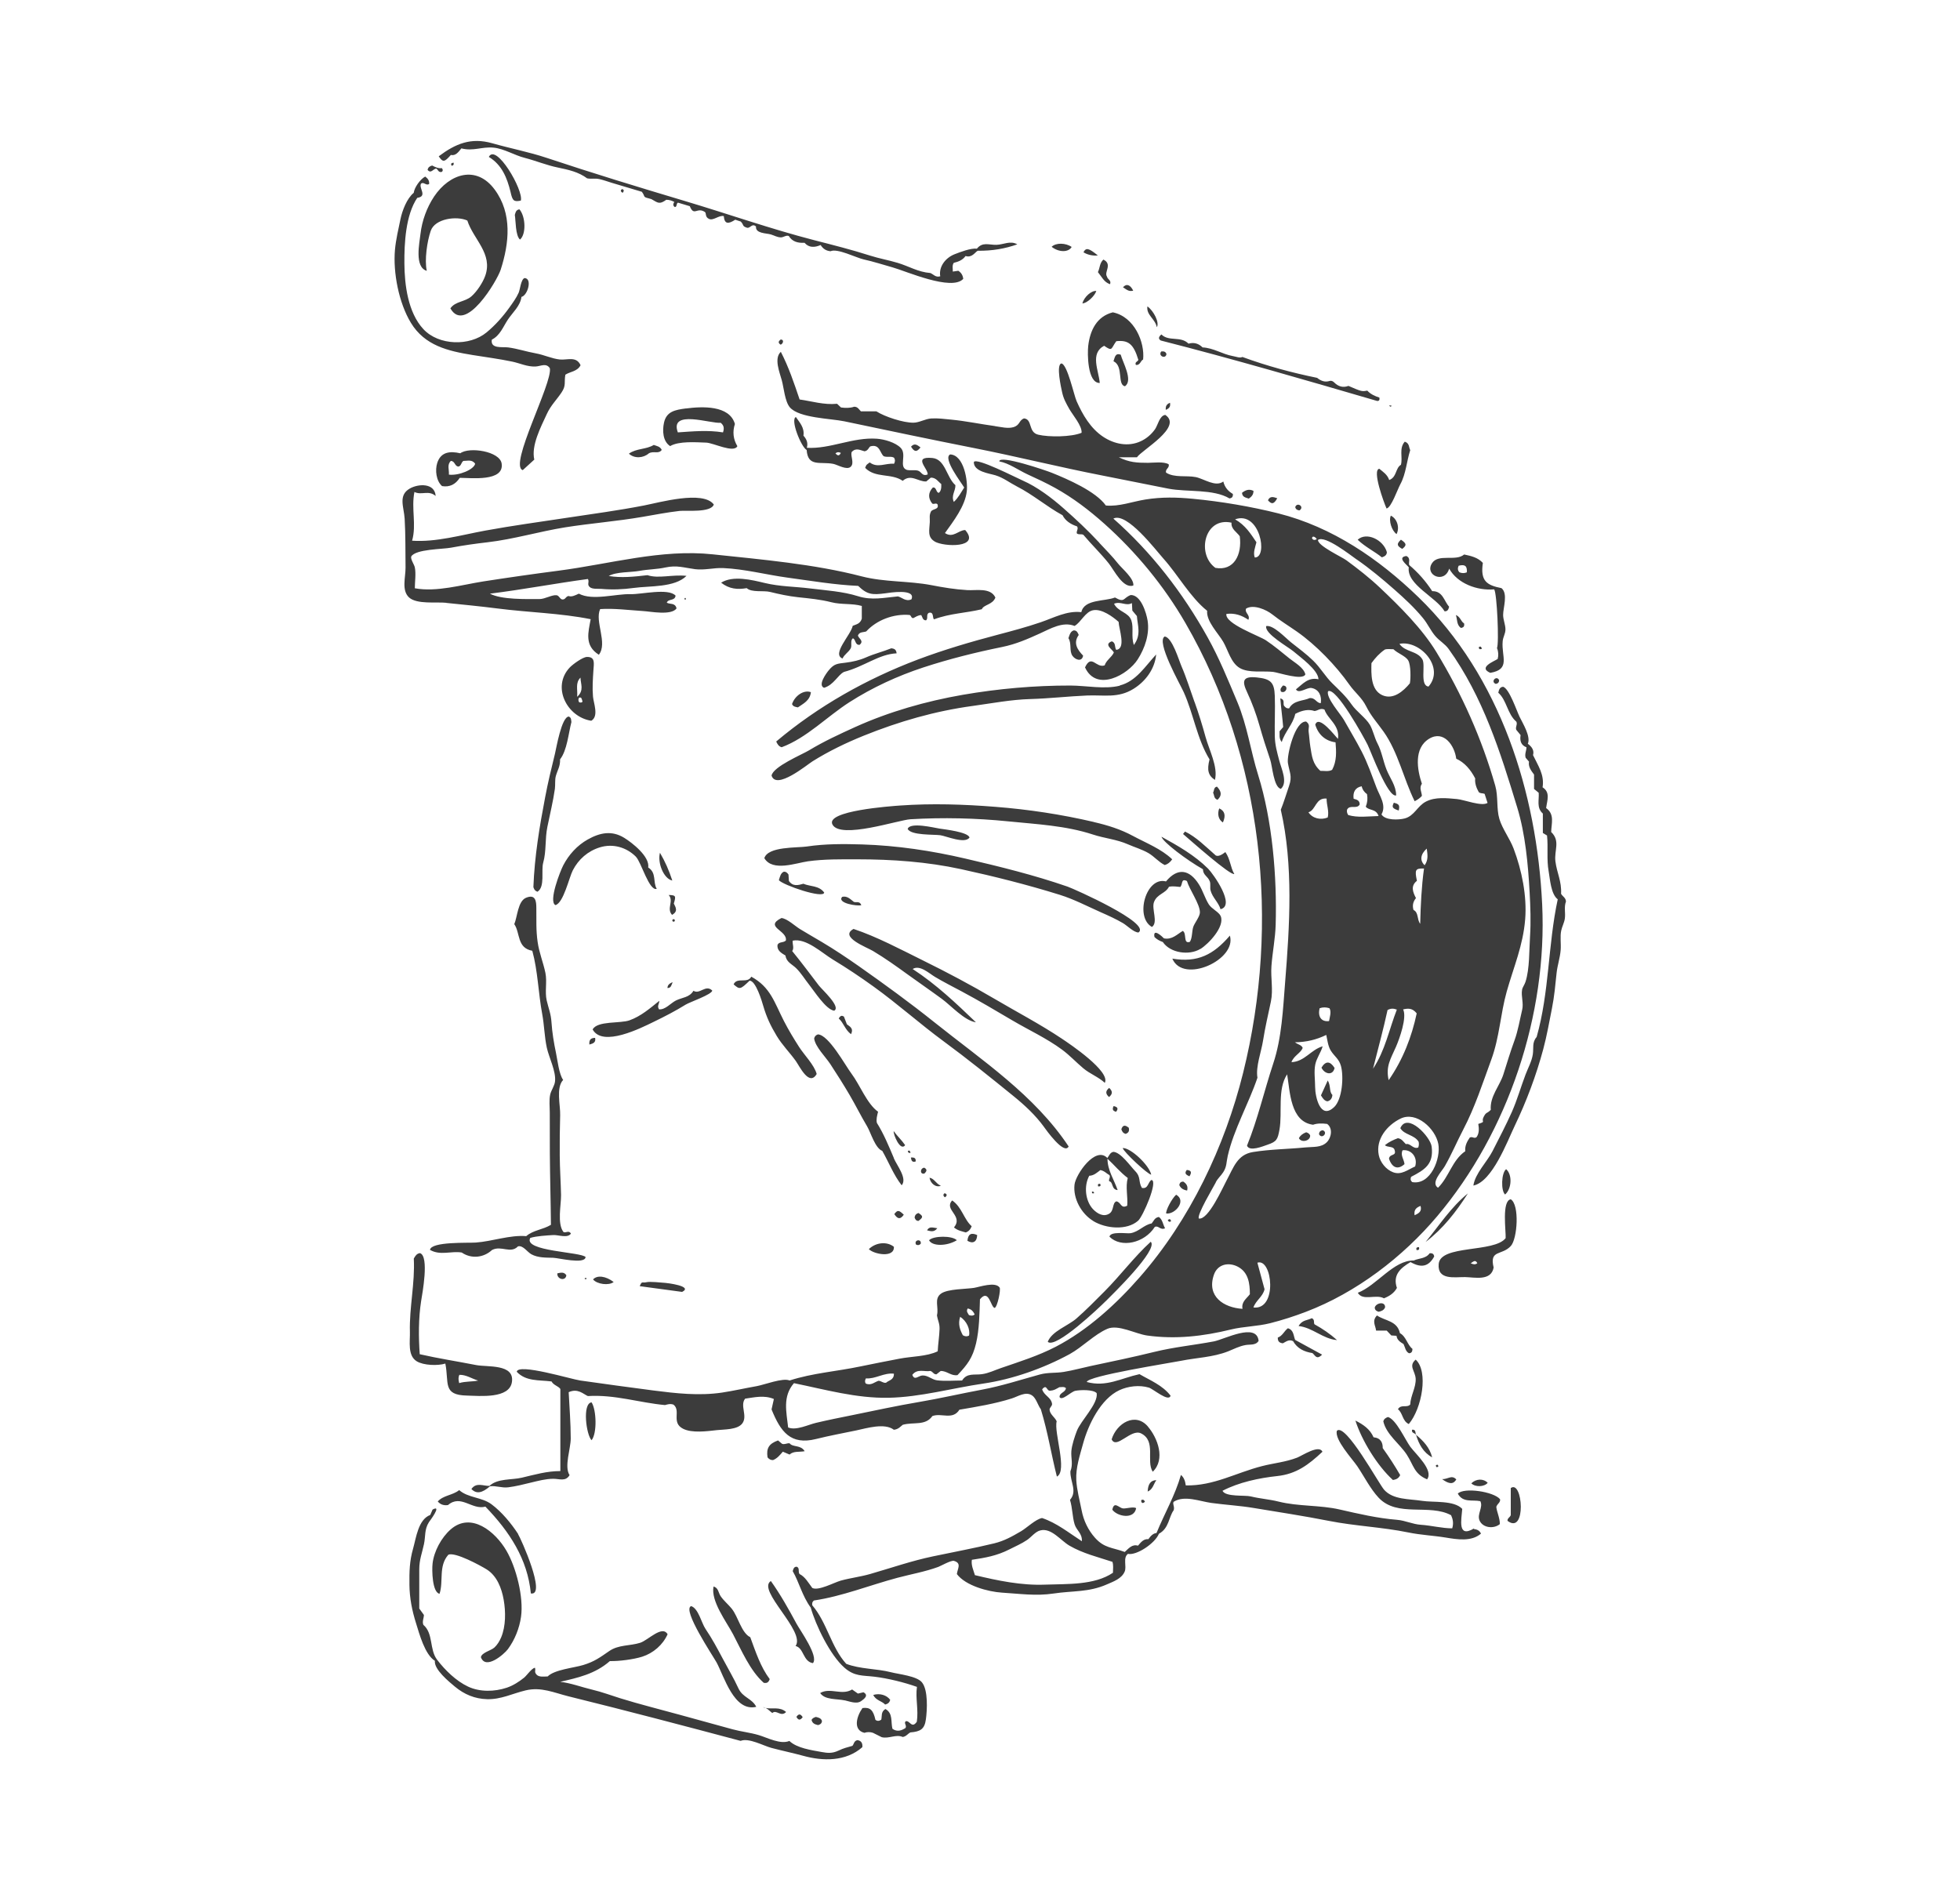
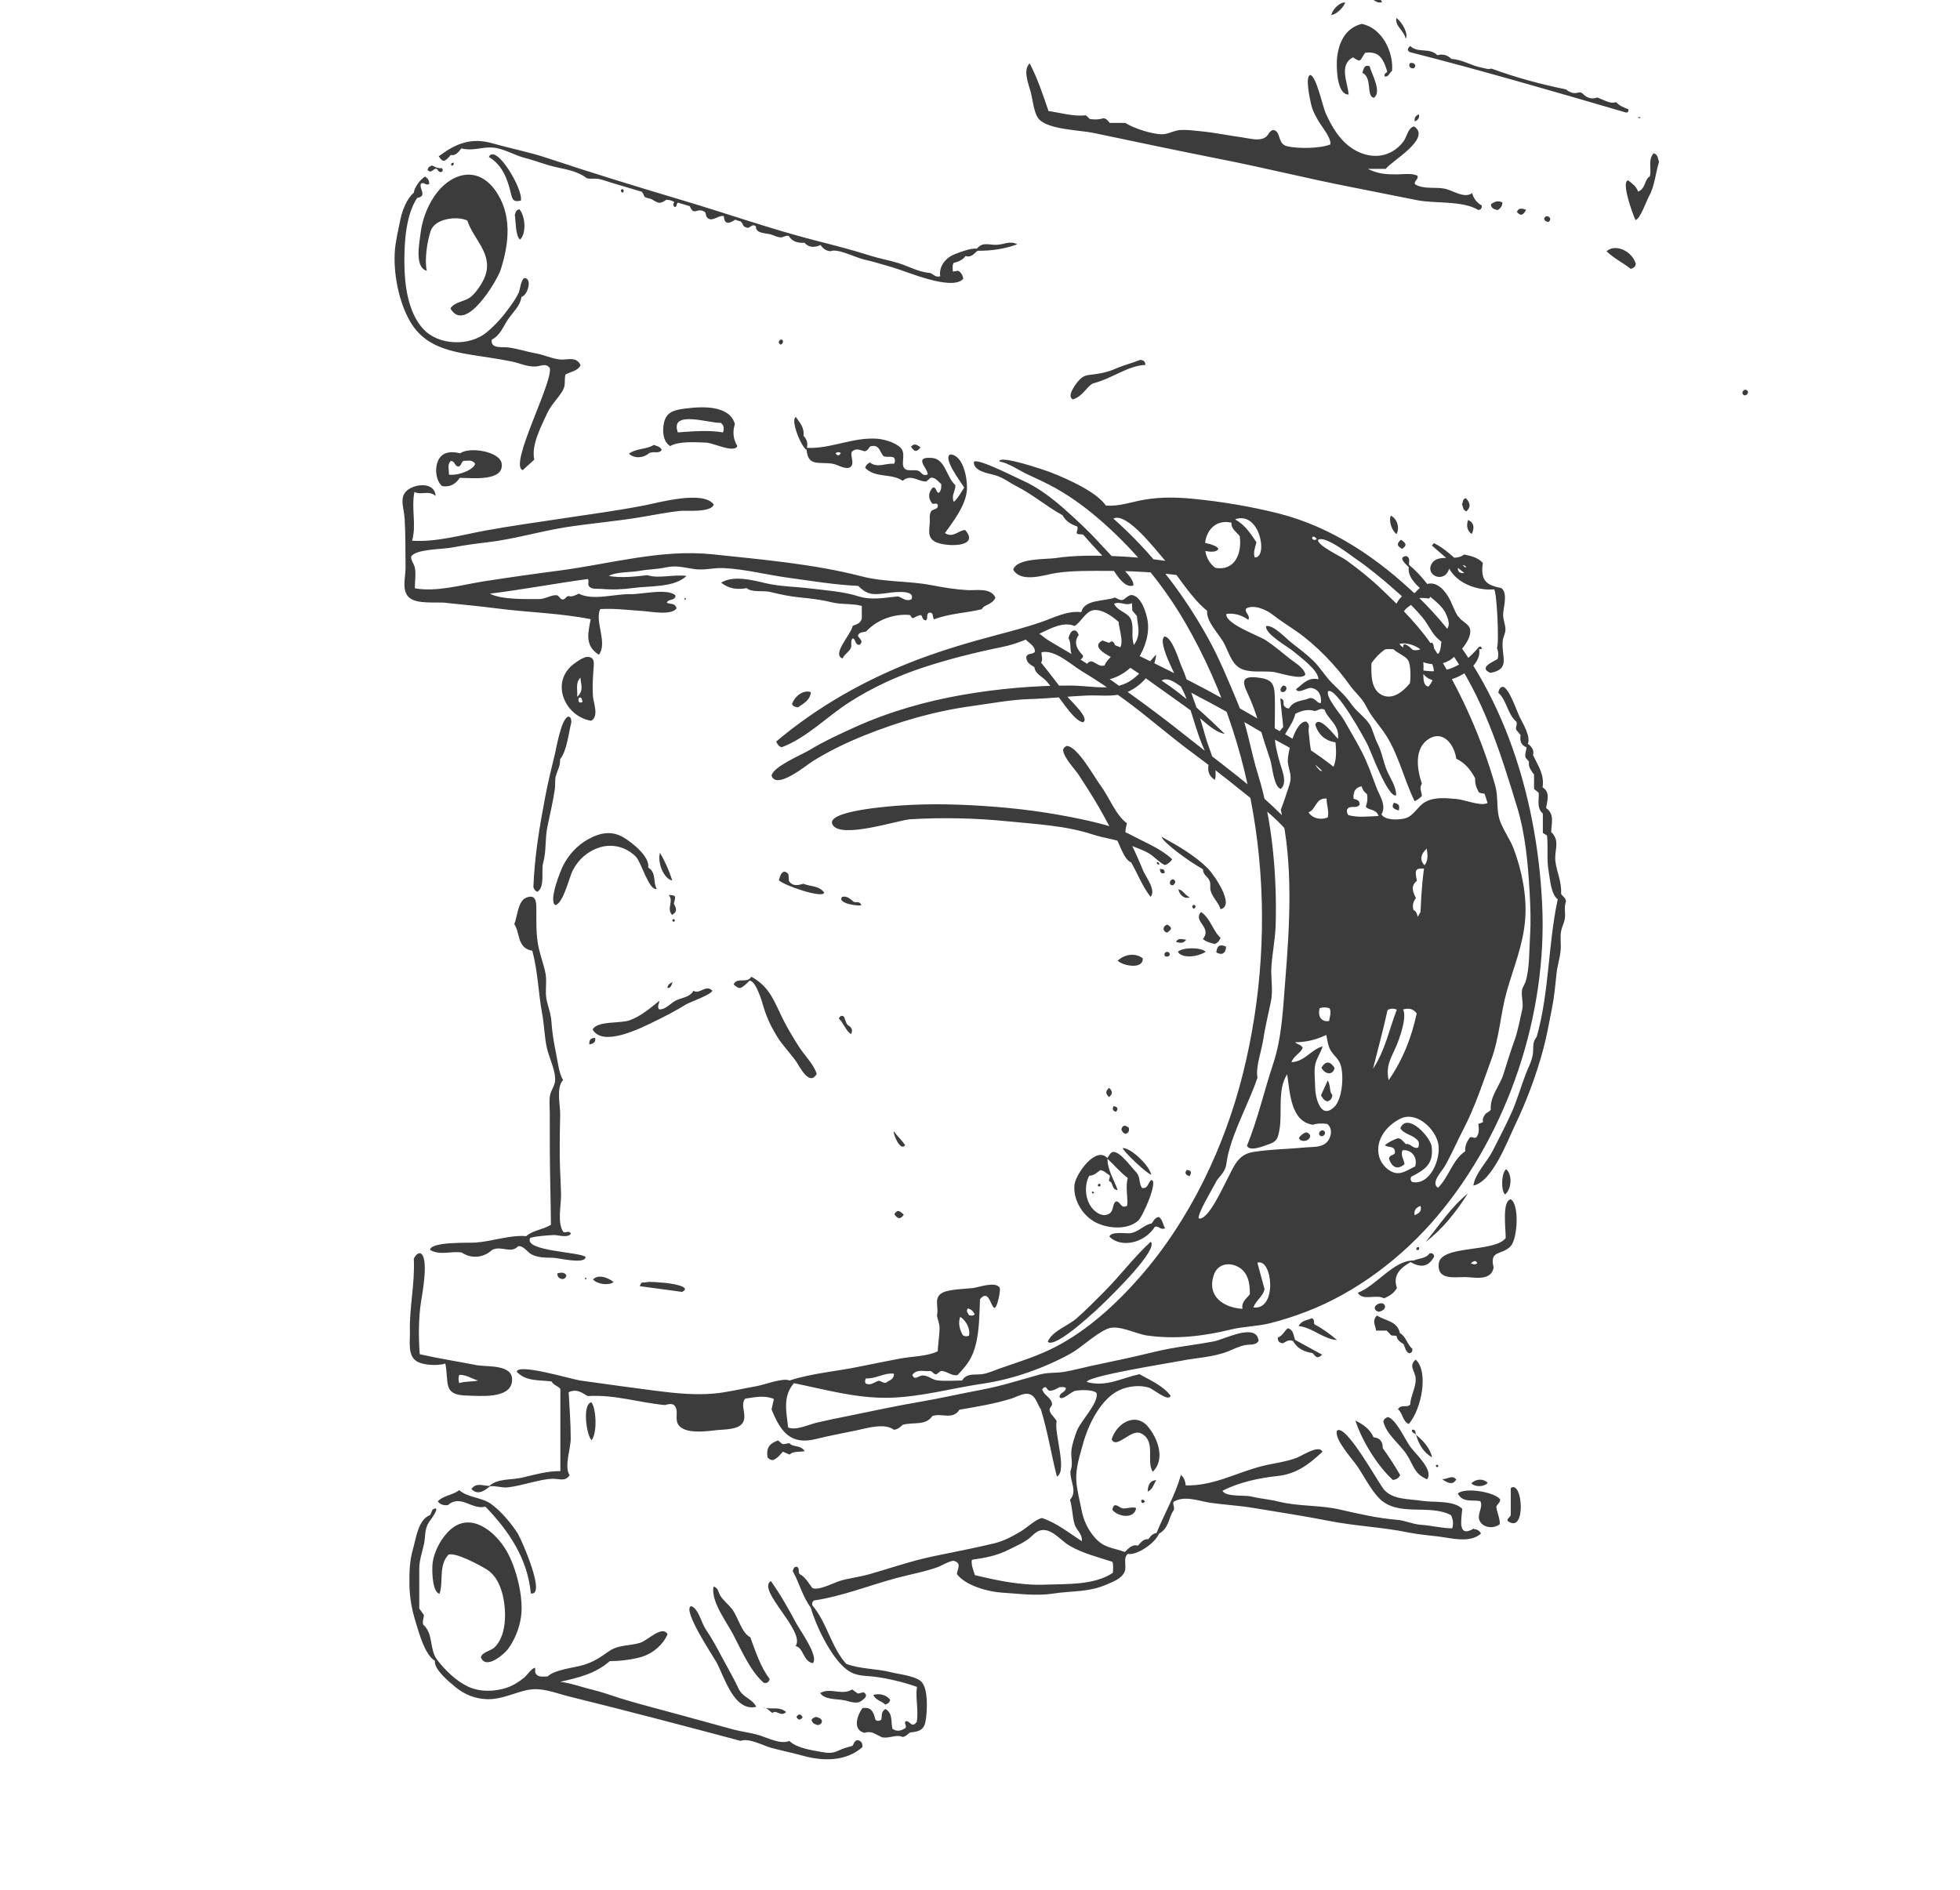
<svg xmlns="http://www.w3.org/2000/svg" id="Druckluftmembranpumpe" viewBox="0 0 287.13 276.88">
  <defs>
    <style>
      .cls-1 {
        fill: #3c3c3c;
      }
    </style>
  </defs>
-   <path class="cls-1" d="m110.06,143.09c-.55,1.08-2.09.01-2.59,1.13.89.79.99.76,2.33-.53.9-.08,1.83,3.03,2.02,3.71.48,1.64,1.06,2.87,1.95,4.35.82,1.37,1.88,2.4,2.8,3.68.55.76,1.97,3.82,3.07,1.92-.36-1.33-1.83-2.79-2.57-3.95-.79-1.23-1.55-2.49-2.22-3.79-1.42-2.77-1.97-4.98-4.8-6.52Zm103.22-52.98c.22.65.1,1.45.73,1.89.4-.06.55-.23.47-.67-.47-.26-.54-.97-1.2-1.22Zm-7.26-8.65c-1.41.2.07,1.27.36,1.66-.35,2.55,4.02,4.35,5.24,6.44.42.03.57-.23.67-.67-.75-.82-.91-2.3-2.48-2.28-.94-1.45-2.05-2.71-3.37-3.83-.13-.4.27-1-.42-1.32Zm-90.45,47.61c-.02-.32-.04-.64-.06-.94-.18-.26-.37-.44-.7-.41-.44.21-.53.65-.71,1.24.63.73,6.55,2.76,6.64,1.81-.76-1.05-2.05-.86-3.05-1.29-.79.23-1.55.42-2.12-.41Zm10.61,3.55c-.25-.69-.8-.31-1.12-.5-.5-.39-.96-.9-1.69-.72-.8.93,2.24,1.4,2.81,1.22Zm6.42,35.16c-.48-.71-1.15-1.32-1.68-2.06-.08.48.98,3.04,1.68,2.06Zm29.36,22.88c.93-.93,7.79-7.59,6.62-8.73-2.43,2.21-4.42,4.91-6.77,7.27-1.35,1.36-2.65,2.68-4.1,3.96-1.24,1.09-3.61,1.86-4.22,3.43,1.13,1.11,7.65-5.11,8.46-5.93Zm8.71-10.71c-.32-.58-.36-1.27-.9-1.65-.63.09-.75.59-1.06.95-1.12.18-1.89,1.25-3.12,1.43-.53.08-2.92-.32-3.06.51,1.7,1.7,5.12.95,6.64-1.43.53-.27.81.53,1.52.19Zm-38.27-1.98c-.72-.7-.92-.72-1.39-.09.5.77.9.79,1.39.09Zm73.02-97.55c.68-.53.65-.79-.19-1.35-.66.62-.61.9.19,1.35Zm-45.45,94.17c0,.16-.05.33.32.22-.06-.17-.11-.27-.32-.22Zm43.78-99.04c-.34.71.13,2.21.84,2.7.49-.96.08-2.26-.84-2.7Zm-42.59,97.89c-.31-.02-.38.11-.28.39.29,0,.44-.07.28-.39Zm-1,5.46c1.83,1.11,4.91,1.41,6.57-.05.7-.62,2.97-5.83,1.96-5.97-.53.27-.46,1.37-1.41,1.16-.56-.96-.09-1.55-.99-2.47-.71-.73-2.11-2.76-3.19-2.81-.5.11-.57.51-.88.9-1.75-1.82-4.64,2.42-4.81,3.9-.23,2.02.98,4.26,2.75,5.33Zm-.56-6.64c.65-.02,1.13-.48,1.6-.83.62.12.94.54,1.33.74.19.33-.15.55-.04.9.63.1.29,1.23,1.24,1.29-.55-1.58-1.49-2.92-1.49-4.59,1,.92,1.83,1.96,2.97,2.82-.36,1.35.04,2.73-.08,4.06-.96.5-.86-.5-1.58-.64-.63.22-.32,1.33-1.03,1.79-.85.55-1.76.02-2.38-.62-1.17-1.23-1.38-3.46-.56-4.93Zm5.32-6.14c.44-.16.54-.46.44-.89-.46-.37-.86-.5-1.09.22.11.33.25.58.65.68Zm-.45,2.08c.12.56,3.69,3.89,4.18,3.9-.31-1.41-3.02-3.95-4.18-3.9Zm-.97-5.31c.34-.44.28-.69-.36-.84-.21.44-.17.7.36.84Zm-1.03-2.16c.55-.46.53-.86.02-1.34-.57.46-.55.87-.02,1.34Zm-38.41-10.67c-.15-.41-.3-.79-.43-1.12-.3-.18-.5-.17-.76.28.71.62.92,1.66,1.8,2.3.43-.89-.22-1.13-.62-1.46Zm36.18-29.63c-4.76-1.11-9.56-1.84-14.42-2.22-4.67-.37-9.3-.52-13.98-.19-1.22.09-11,.76-9.88,2.8,1.19,2.17,9.67-.69,11.42-.79,4.71-.28,9.64-.17,14.33.31,4.16.42,8.41.62,12.4,1.93,1.74.57,3.46.7,5.12,1.43,1,.44,2.09.75,3.03,1.3.85.5,1.49,1.31,2.37,1.74q.64-.18,1.09-.84c-1.58-1.52-3.82-2.39-5.72-3.41-1.85-1-3.73-1.58-5.76-2.05Zm52.05-37.13c1.22,2.2,4.11,3.26,6.6,3.05.41.56.74,7.92.41,8.6.22.53.24,1.08.1,1.6-.52.34-2.92,1.25-1.08,2.03,3-.51,1.63-2.36,1.81-4.58.05-.69.41-1.13.41-1.79,0-.67-.33-1.39-.34-2.1-.01-1.05.75-3.13-.24-3.94-2.16-.43-3.12-1.04-2.73-3.7-.71-.77-1.67-1.01-2.74-1.23-1.24,1.07-3.81-.19-4.73,1.31-1.08,1.76,1.89,3.03,2.54.75Zm1.41-.42c.92-.22,1.24.03,1.19.97-.36.16-.73.15-1.09,0-.29-.31-.27-.64-.11-.97Zm-49.65,17.58c-2.23.56-4.93-.01-7.22-.02-5.27-.01-10.6.46-15.8,1.36-5.39.94-10.77,2.47-15.75,4.72-2.29,1.04-4.59,2.1-6.74,3.4-1.08.65-5.27,2.39-5.51,3.71.67,2.17,5.18-1.57,5.99-2.08,2.36-1.48,4.95-2.73,7.53-3.77,5.16-2.08,10.42-3.6,15.94-4.35,2.77-.38,5.63-.93,8.43-1.01,2.8-.08,5.55-.4,8.34-.52,2.48-.1,4.54.43,6.8-.98,1.76-1.09,3.12-2.92,3.31-5.03-1.59,1.7-2.92,3.93-5.33,4.54Zm12.17,26.89c.04.91.7,1,1,1.76.17.43,0,.94.13,1.38.28,1.03,1.16,1.72,1.45,2.72,2.25-.52-1.05-5.16-1.82-5.94-1.95-1.95-4.44-3.37-6.83-4.68.21.79,3.73,3.44,6.07,4.76Zm-1.23-24.5c-.63-1.75-1.17-3.53-1.91-5.24-.39-.9-1.34-4.18-2.45-4.36-1.34.7,2.27,7.02,2.78,8.16,1.44,3.19,1.94,6.84,3.78,9.85-.4,1.57-.2,2.36.79,3.01.49-1.89-.87-4.45-1.37-6.29-.48-1.74-1-3.44-1.61-5.13Zm-56.2-1.44c-1.04-.38-2.34.51-2.76,1.74.14.36.46.42.86.49.78-.55,1.76-.98,1.9-2.22Zm46.82-14.22c-1.13.45-.82,1.17-2.27.35-1.47.59-4.51.22-4.93,2.15-2.11-.25-4.02.82-5.96,1.48-2.05.7-4.14,1.26-6.23,1.81-3.98,1.05-7.91,2.2-11.76,3.65-7.53,2.85-14.59,6.82-20.75,12.01.2.43.38.72.8.84,3.68-1.37,6.68-4.53,9.96-6.62,3.35-2.14,7.02-3.83,10.79-5.07,3.78-1.24,7.67-2.21,11.56-3,2-.41,3.67-1.14,5.52-1.98,1.54-.7,3.36-1.79,5.08-1.1.97-.56,1.57-2.11,2.75-2.31,1.25-.21,2.82.93,3.7,1.71.04,1.04,1.14,3.94-.35,4.1-.27-.4-.03-1.02-.64-1.25-1.29.47.19,1.24.29,1.65-.3.68-1.11,1.12-1.34,1.87-1.27.46-1.92-1.73-2.88.3,1.68,3.66,6.28,1.09,7.72-1.17,1.05-1.64,1.76-3.72,1.45-5.68-.19-1.15-.99-3.84-2.52-3.75Zm.49,7.32c-.42-1.33.01-2.5-.36-3.6-.42-1.23-1.93-1.24-2.54-2.45.95-.42,1.76.39,2.62-.1.03.51.04.8.06,1.1.21.25.42.5.67.8.08,1.32.69,2.74-.45,4.24Zm-8.76-2.16c-.52.13-.63.61-.82,1.15.51.8.08,1.88.6,2.6.42.58,1.39.92,1.55-.04-.8-.84-1.51-1.83-.64-3.03-.16-.38-.29-.65-.69-.67Zm16.52,79.06c-.37.47-.17.7.39.93.39-.61.24-.86-.39-.93Zm42.77-76.59c.02.29.14.37.47.23-.1-.23-.15-.44-.47-.23Zm-36.46,42.26c-2.41,2.81-4.74,3.99-8.43,3.37,1.59,3.76,9.49.16,8.43-3.37Zm-2.46-20.94c.19.35.09.85.65,1.04.65-.6.62-1.19-.08-1.93-.5.1-.39.58-.57.89Zm-3.8,58.29c.17-.66-.13-1.02-.56-1.31-.37,0-.53.17-.59.5.2.48.59.71,1.15.81Zm1.94-35.39c1.15-.7,3.61-3.26,2.98-4.81-.25-.61-1.32-1.06-1.74-1.72-.58-.92-.87-2.01-1.45-2.93-1.4-2.22-3.12-2.49-4.83-.44-2.91-.77-4.61,5.23-2.06,6.67.95-.63-.07-2.63.3-3.63.45-1.22,1.68-1.24,2.2-2.26.65-.13,1.18,0,1.65.03.39-.36.07-1.32.98-.87.38,1.28,1.92,3.39,1.9,4.61,0,.59-.78,1.54-.97,2.1-.21.62-.13,1.64-.5,2.2-1.03.36-.41-1.24-1.04-1.6-.82.49-1.59,1.34-2.76,1.09-.24-.25-1.64-1.58-1.39-.2q.46.47,1.23.74c1.08,1.61,3.85,2.01,5.49,1.01Zm4.97-10.99c-.58-.96-.57-2.16-1.31-3.21-.52.4-1.01.68-1.4.5-1.54-1.35-2.84-2.69-4.51-3.51-.1.12-.19.24-.29.36.92.79,7.04,6.23,7.52,5.85Zm38.3-27.85c.32-.05.48-.21.5-.53-.35-.81-1.33.2-.5.53Zm-40.51,18.24c-.31.85-.1,1.66.54,2.06.45-1.02.28-1.69-.54-2.06Zm11.13-44.13c.09.31.3.44.63.47.79-.53-.36-1.3-.63-.47Zm-30.32-23.64c-.13,1.09-.13,5.48,1.69,5.44-.15-1.82-1.47-4.33.64-5.45,1.27.88.97.43,1.78-.67,1.79-.2,2.54.44,3.23,2.73-.06.27-.57.3-.36.75.64.07.68-.62,1.06-.8.27-2.53-1.28-6.27-4.44-6.91-2.35.6-3.33,2.63-3.6,4.9Zm-22.46,92.45c1.29.77,2.63,1.44,3.95,2.15,2.49,1.33,4.92,2.77,7.36,4.21,2.44,1.44,5.03,2.62,7.32,4.31,1.12.83,2.04,1.83,3.1,2.72.98.83,2.23,1.27,3.16,2.14.87-1.67-5.12-5.69-6.29-6.47-3.2-2.14-6.63-3.93-9.94-5.88-3.4-2-6.91-3.86-10.44-5.6-3.24-1.6-6.72-3.46-10.14-4.6-2.16,1.17,1.96,2.69,2.85,3.23,1.76,1.05,3.41,2.23,5.08,3.44,1.66,1.2,3.35,2.36,5.01,3.58,1.34.98,3.31,3.19,4.99,3.43-2.9-2.78-5.8-5.55-9.27-7.81,1.06-.66,2.43.66,3.28,1.16Zm31.13-98.23c-.19,1.27,1.13,1.8,1.38,3.05.42-.69-.47-2.41-1.38-3.05Zm-5.47-3.25c.21-.61-.36-.66-.47-1.15-.42-.64.86-1.79-.51-2.46-.56.51-.5,1.21-.8,1.84.56.68.89,1.48,1.78,1.77Zm.51,11.29c1.5.72.51,3.45,1.67,3.66,1.24-.84-.35-3.55-.62-4.63-.79-.27-.84.33-1.06.96Zm22.62,20.37c.54.63.88.57,1.36-.3-.59-.21-1.07-.34-1.36.3Zm-2.82-.24c.44-.29.7-.61.7-1.14-.66-.33-1.18-.11-1.68.28.04.64.52.69.99.85Zm-12.81-21.57c-.52.66.66,1.18.76.38-.12-.36-.38-.42-.76-.38Zm1.28,7.52c-.54.22-.66.54-.62,1.04.47-.2.73-.43.62-1.04Zm-47.78,39.44c3.01-.79,5.08-2.6,7.73-2.73-.07-.66-.45-.68-.77-.74-1.24.5-2.48.79-3.72,1.34-.96.42-1.94.64-2.98.77-1.22.15-1.67.14-2.47,1.11-.39.47-1.64,2.2-.69,2.57,1.42-.41,2.04-1.9,2.91-2.32Zm47.45,80.31c.1.2.19.33.49.17-.09-.34-.22-.4-.49-.17Zm1.23-3.72c-.64.57-1.54,2.3-1.46,2.75,1.3.18,3.03-1.87,1.46-2.75Zm-26.52-112.61c-2.15-.29-4.26-.74-6.42-.95-.97-.09-1.96-.23-2.93-.17-.91.06-1.74.61-2.61.62-1.49.02-4.22-.88-5.43-1.66h-2.27c-.29-.28-.45-.68-.99-.68-.59.21-1.27.2-1.93.11-.21-.2-.41-.38-.57-.54-1.93.19-3.7-.38-5.49-.63-.82-2.42-1.58-4.71-2.75-6.98-1.05.94-.16,3.05.14,4.17.3,1.09.45,3.1,1.18,3.96,1.35,1.58,6.01,1.63,7.99,2.05,6.33,1.33,12.68,2.67,19.01,3.92,6.28,1.24,12.42,2.78,18.73,4.01,3.25.63,6.5,1.31,9.75,1.94,2.71.52,6.54.01,8.93,1.43.32-.06.53-.19.49-.66-.61-.36-1.17-.88-1.4-1.82-1.15.86-2.84-.41-4.04-.65-1.37-.27-3.12.13-4.34-.65-.17-.53.55-.69.37-1.23-.72-.42-2.15-.22-3.01-.21-1.67,0-2.74-.06-4.28-.81h2.65c.65-1.03,6.79-4.44,4.15-6.21-.84.1-1.08,1.48-1.49,2.08-.54.77-1.26,1.39-2.11,1.78-1.83.85-3.89.42-5.52-.67-1.84-1.23-2.99-3.22-3.87-5.2-.4-.91-1.34-5.33-2.21-5.53-.85.12-.03,3.68.08,4.19.21.98.56,1.59,1.07,2.5.5.88,1.87,2.44,1.79,3.47-1.5.63-4.79.65-6.35.28-1.52-.36-.8-2.27-2.1-2.39-.76.32-.56,1-1.55,1.29-.81.24-1.85-.04-2.68-.15Zm11.21-26.25c-.88-.61-2.3-.64-2.93-.02,1.06.84,2.49.83,2.93.02Zm-21.18,144.08c.5.12,1.02.33,1.5-.31-.67-.09-1.18-.31-1.5.31Zm24.79-137.63c-.7-.08-1.77.85-2.04,1.82.65.01,1.83-1.09,2.04-1.82Zm.23-5.2c-1.35-1.1-1.73-1.18-2.11-.47.57.37,1.36.54,2.11.47Zm-23,136.3c-.75-.33-.93-1.04-1.66-1.18.12.8.89,1.49,1.66,1.18Zm28.18-131.14c-.43-.88-.98-1.08-1.5-.5.79.55.96.6,1.5.5Zm-32.57,127c.07.51.22.73.7.58.05-.49-.18-.61-.7-.58Zm1.99,2.34c.31-.3.46-.59-.04-.85-.66.1-.62,1.05.04.85Zm-2.44-3.29c.04.2.11.34.4.26-.07-.26-.14-.42-.4-.26Zm1.57,9.08c-.31.08-.51.27-.58.64.08.27.21.51.57.52.71-.53.71-.7,0-1.16Zm-.35,4.64c.25.1.48.09.68-.15.1-.8-1.09-.53-.68.15Zm-15.97-58.34c-1.5.22-5.73-.03-6.27,1.71,1.2,2.03,4.67.7,6.4.46,2.4-.33,4.81-.29,7.22-.29,5.08,0,10.22.36,15.19,1.44,4.87,1.06,9.72,2.28,14.47,3.76,2.08.65,4.02,1.67,6,2.55,1.11.49,2.22.99,3.26,1.6.61.36,1.59,1.37,2.27,1.37,1.95-1.33-9.46-6.4-10.39-6.72-4.88-1.69-9.91-2.93-14.94-4.1-4.97-1.16-10.04-1.92-15.15-2.08-2.72-.08-5.4-.1-8.09.3Zm23.79-1.32c-.23-.8-3.59-1.18-4.39-1.3-.82-.13-4.31-.99-4.67.04.44.98,3.88.8,4.78.93.85.12,3.64,1.33,4.28.33Zm-11.08,46.98c-.75-1.76-1.47-3.53-2.49-5.16-.13-.53.03-1.04.17-1.64-1.62-1.15-2.67-3.95-3.88-5.56-.94-1.25-3.34-5.7-4.93-5.77-.31.11-.48.29-.55.6.15,1.21,1.7,2.73,2.36,3.74.98,1.49,1.93,3,2.83,4.53.89,1.52,1.67,3.1,2.57,4.61.55.93,1.16,3.18,2.22,3.59.98,1.72,1.65,3.51,2.84,5.04.86-.99-.68-2.87-1.16-3.98Zm39.1-119.79c10.63,2.71,21.15,5.78,31.67,8.85.26.04.43-.09.35-.49-.65-.21-1.31-.51-1.77-1.02-.79.15-.83.14-2.76-.69-.77.29-1.48.11-2.08-.5-.18-.18-.42-.3-.65-.23-.75.24-1.32-.02-1.86-.45-3.66-.75-7.26-1.71-10.95-3.06-.35.2-.88-.04-1.44-.14-1.49-.27-2.78-1.18-4.39-1.26-.54-.54-1.23-.79-2.06-.55-1.14-1.16-2.89-.26-3.97-1.35-.46.38-.45.67-.1.88Zm-39.1,132.78c-1.01-.81-2.63-.66-3.67.34.7.75,3.77,1.35,3.67-.34Zm7.4-7.84c-.2.19-.2.36.06.59.4-.21.33-.56-.06-.59Zm1.82,6.88c-.67-.7-3.44-.67-4.07,0,.44.89,2.57.91,4.07,0Zm62.95-107.21c.69-.11,1.59-2.76,2.02-3.55.83-1.52.92-3.34,1.45-5-.22-.41-.09-1.01-.8-1.24-.88,1.01-.27,2.25-.56,3.39-.82.46-.59,1.82-1.72,2.23-.26-.8-.91-1.2-1.45-1.65-1.1.17.7,5.02,1.06,5.82Zm-4.23,4.58c1.11,1.06,2.47,1.71,3.55,2.58.51-.17.71-.39.73-.76-.51-1.84-3.01-3.01-4.28-1.82Zm-45.96,86.02c.31.43,2.97,4.18,3.62,2.87-5.01-7.54-12.66-12.59-19.65-18.18-3.61-2.89-7.33-5.59-11.11-8.25-1.77-1.24-3.55-2.43-5.4-3.53-1.06-.63-2.13-1.24-3.18-1.88-.72-.43-1.87-1.54-2.73-1.63-2.62,1.31.94,1.82.64,3.31-.45.37-.96.12-1.22.62-.1.8.51,1.18,1.17,1.57.12.96.94,1.25,1.55,1.84.73.71,1.29,1.65,1.92,2.44.72.89,2.45,3.64,3.66,3.8,1.05-.56-1.8-3.11-2.24-3.69-1.29-1.69-2.56-3.4-3.91-5.05.32-.44.02-.97.07-1.52,1.97-.42,4.29,1.8,5.88,2.76,2.05,1.24,4.04,2.57,5.98,3.97,3.53,2.54,6.76,5.44,10.25,8.01,3.47,2.55,6.89,5.31,10.24,8.03,1.64,1.33,3.2,2.78,4.45,4.49Zm-9.78,15.85c-.89-.4-1.33-.14-1.43.84.81.49,1.4.15,1.43-.84Zm-.8-1.29c-1.15-1.01-1.43-2.8-2.86-3.78-1.28,1.37,1.69,2.23.26,3.95.57.49,1.19.57,1.74.74.39-.16.65-.38.86-.92Zm61.49-120.25h-.36c.23.24.31.23.36,0ZM66.45,23.83c-.4.05-.42.2-.29.46.28-.06.34-.17.29-.46Zm149.46,200.12c-2.42,1.43-1.82-1.3-1.7-2.88-1.21-1.29-4.26-.92-5.89-1.18-1.92-.3-4.24-.14-5.56-1.63-.78-.89-5.64-9.83-6.91-8.64-.4,1.28,2.28,4.15,3,5.22.98,1.46,1.91,3.31,3.11,4.59,2.74,2.93,7.44.84,10.62,2.57.26.57.39,1.19.16,1.92-1.46,0-3.07-.42-4.58-.52-1.23-.08-2.28-.63-3.51-.73-2.85-.23-5.59-.87-8.39-1.51-2.91-.67-6.05-.43-8.96-1.16-1.35-.34-2.7-.42-4.08-.76-.86-.21-3.68.11-4.13-.82,2.39-1.25,5.39-1.88,8.02-2.16,2.81-.3,4.6-1.67,6.62-3.56-.48-1.1-2.95.56-3.7.86-1.71.66-3.38.79-5.14,1.24-3.84.98-7.1,2.92-11.18,2.83q-.13-1.07-.71-1.53c-.86,3-2.4,5.63-3.58,8.51-.47.03-.85.41-1.19.9-.7-.07-1.09.45-1.52.95-.87-.25-1.36.4-1.94.92-1.8-.67-2.99-.54-4.36-2.08-1-1.12-1.67-2.52-1.95-3.99-.28-1.44-.72-3.04-.79-4.47-.09-1.8.53-3.64,1-5.35.75-2.75,2.57-6.53,5.31-7.81,1.29-.6,2.94-.79,4.32-.38.64.19,2.93,2.19,3.18,1.18-1.18-1.53-2.97-2.23-4.55-3.15-2.71.59-4.86,1.93-7.72,1.15.02-.88,12.29-2.8,13.77-3.1,2.33-.47,4.68-.51,6.93-1.39.88-.35,1.58-.74,2.53-.92.67-.13,1.52.08,1.94-.62-.29-2.74-5-.22-6.55.08-2.91.55-5.85.83-8.73,1.54-3.09.76-6.21,1.41-9.33,2.07-1.3.28-2.63.65-3.93.86-1.22.2-2.29.05-3.51.38-2.88.79-5.57,1.68-8.52,2.23-3.05.57-6.07,1.27-9.13,1.79-3.32.56-6.6,1.28-9.9,1.95-1.74.35-3.49.7-5.22,1.11-1.17.27-2.93,1.17-4.1.68-.25-2.27-.84-4.54.85-6.49,4.6.94,9.12,2.23,13.86,2.14,4.66-.09,9.3-1.41,13.88-2.08,4.3-.63,8.83-2.24,12.64-4.31,1.86-1.02,3.63-2.89,5.53-3.71,1.59-.69,4.09.73,5.83.98,4.18.58,8.22.11,12.26-.88,1.88-.46,3.87-.45,5.78-.93,1.77-.45,3.51-1.01,5.21-1.66,7.37-2.8,14.2-8.02,19.26-14.03,10.41-12.33,16.13-29.54,15.36-45.67-.78-16.33-6.1-33.39-18.16-45.04-5.8-5.6-12.6-10.25-20.48-12.24-4.01-1.01-8.4-1.75-12.5-2.14-2.38-.23-4.6-.28-6.97.1-1.9.3-3.88,1.07-5.81.88-1.46-2.07-5.62-3.87-7.91-4.79-.86-.35-7.72-2.69-7.7-1.67,1.4.25,2.84,1.3,4.12,1.89,1.38.63,2.75,1.27,4.07,2,2.61,1.45,4.98,3.26,7.21,5.25,4.66,4.16,8.74,9.12,11.86,14.52,11.4,19.69,13.92,43.97,8.46,65.93-2.68,10.79-7.79,21.55-15.15,29.94-3.45,3.94-7.62,7.75-12.29,10.18-2.58,1.34-5.32,2.19-8.05,3.13-.91.31-1.8.76-2.76.89-1.12.16-2.2-.22-2.92.93-1.18,0-2.54.12-3.67-.03-.76-.1-1.31-.72-2.1-.71-.61,0-1.18.83-1.52-.09.73-.96,1.82-.41,2.63-.57.41.1.47.53.91.49.17-.14.4-.32.61-.48.9-.05,1.54.77,2.47.6,1.46-1.55,2.21-2.52,2.72-4.66.48-2.05.5-4.37.57-6.45,1.33-1.62,1.55,1.13,2.15,1.27.42-.15.93-2.71.73-2.99-.64-.91-2.95-.08-3.76.05-1.14.18-3.83.14-4.81.83-1.09.77-.31,2.01-.61,3.19.13.82.4,1.15.38,2.01-.03,1.06-.22,2.18-.27,3.26-1.56.77-3.84.74-5.58,1.08-1.92.37-3.83.74-5.75,1.14-3.46.73-7.01.97-10.37,2.06-.95-.44-3.76.64-4.78.82-1.71.3-3.4.69-5.11.95-3.38.5-6.72.12-10.08-.31-3.57-.46-7.14-.96-10.7-1.46-1.29-.18-9.11-2.57-9.3-1.28,1.36,1.45,3.28,1.18,5.1,1.42.28.55.99.67,1.29,1.1v12.03c-1.99,0-3.73.52-5.65.97-1.49.35-3.57.09-4.73,1.2-.89.04-1.93-.58-2.65.46.73.75,1.55.61,2.72-.4.85-.12,1.73.27,2.67.15,1.11-.14,2.23-.42,3.32-.69,1.1-.26,2.14-.55,3.28-.56.93,0,1.8.44,2.39-.53-.82-1.26.18-3.89.17-5.39,0-2.26-.19-4.52-.3-6.77,1.34-.61,2.14.28,2.81.57,3.97-.24,7.51.97,11.3,1.32.3-.08.76-.25,1.25-.06,1.12.89-.37,2.61,1.38,3.52,1.32.68,3.54.37,4.99.21,1.05-.12,3.02-.03,3.72-1,.79-1.1-.4-2.61.4-3.61,1.37-.19,2.77-.55,4.21.05-.12.53-.23,1.05-.34,1.53,1.33,3.27,2.78,5.27,6.53,4.33,1.91-.48,3.95-.85,5.9-1.26,1.51-.32,4.14-1.13,5.49-.09.7-.07,1.03-.54,1.3-.73,1.6-.44,3.32.18,4.34-1.28,1.34-.5,2.97.64,3.96-.93,2.57-.44,5.18-.86,7.67-1.65.92-.29,2.01-1.06,2.95-.46.62.4.86,1.44,1.31,2.05,1.03,3.36,1.53,6.64,2.35,9.86,1.6-.81-.47-6.5-.03-8.1-.25-.58-.98-1.01-1.04-1.68-.03-.35.41-.54.36-.89-.15-.97-1.17-1.19-1.45-2.12.71-.84.62.27,1.18.21.61-.06.78-.22,1.35-.52.32.01.65-.12.95.13-.03.64-.95.65-.93,1.32.35.62,1.67-.8,2.32-.92.73-.14,2.59-.21,3.12.34.25,1.56-2.34,4.03-2.91,5.55-.32.84-.72,2.04-.8,2.94-.08,1.06.28,1.89-.14,2.97-.05,1.54,1.06,2.9-.06,4.18.37,1.21.34,2.45.67,3.56.28.94,1.14,1.33,1.07,2.5-1.98-1.28-3.67-2.67-5.83-3.4-.94.17-2.21,1.42-3.07,1.93-1.3.76-2.46,1.42-3.94,1.78-2.96.72-6.01,1.28-8.99,1.91-3.1.65-6.13,1.7-9.18,2.58-1.42.41-2.9.58-4.31.97-.99.28-3.26,1.53-4.17,1.08-.58-.76-1.05-1.65-1.88-2.05-.23-.4.06-.85-.38-1.06-.38-.03-.5.23-.61.64.95,1.65,1.38,3.62,2.64,5.34.71,2.55,2.83,6.96,4.94,8.81,1.48,1.3,2.66,1.11,4.4,1.32,1.93.23,4.38.83,6.22,1.49-.24,1.64.25,3.36-.02,5.11-.76,1.07-1-.22-1.62-.08-.32.29.18.59-.03.99-.57.37-1.21.62-1.92.12-.26-1.03.11-2.27-1.03-2.9-.7.42-.47,1.07-.61,1.57-.31.21-.58.22-.85.02-.32-1.45-.79-1.88-1.9-1.73-.89,1.27-1.4,3.22.28,3.63.42-.14.84-.14,1.26,0,.43.21.86.42,1.28.64,1.05.26,2.1-.47,3.08-.03.52-.08.75-.49,1.12-.67,1.44-.12,2.08-.46,2.27-1.91.19-1.36.35-4.3-.58-5.43-.76-.93-3.39-1.18-4.54-1.48-2.12-.54-4.5-.44-6.55-1.23-2.2-2.42-2.82-6.07-4.97-8.57-.04-.22-.05-.49.25-.71,4.09-.6,8.2-2.25,12.21-3.32,1.99-.53,4.06-.89,6-1.6.36-.13,1.89-1.01,2.3-.88,1.15.34.52,1.11.42,1.93,1.28,1.71,4.59,2.59,6.59,2.72,2.62.16,4.99.52,7.58.13,2.76-.42,5.13-.16,7.79-1.33.96-.42,2.18-.84,2.62-1.88.33-.77-.29-2.02.48-2.6,1.25.27,3.97-1.53,4.54-2.95,1.49-.79,1.44-2.48,2.16-3.44.17-.55-.18-.83-.02-1.23,1.58-1.02,3.85-.07,5.55.16,2.05.28,4.2.4,6.21.74,3.62.6,7.36,1.17,11.01,1.89,3.85.76,7.81.91,11.61,1.69,1.83.38,3.65.45,5.49.75,1.64.27,3.77.64,5.17-.58-.25-.51-.62-.6-1.02-.67Zm-33.9-32.19c-2.72-.17-5.28-1.8-4.18-4.99.53-1.55,2.15-1.9,3.53-1.17,1.53.82,1.74,2.45,1.74,4.02-.5.66-1.27,1.12-1.08,2.13Zm1.61-.2c.35-1.04,1.38-1.57,1.63-2.67-.33-1.23-.69-2.55-1.05-3.89,2.2-.73,3,7-.59,6.56Zm11.8-29.34c-2,1.89-2.75-1.53-2.76-2.94,0-1.05-.19-2.29.02-3.32.19-.94.82-1.74,1.08-2.66-1.71.48-2.64,2.25-4.57,2.32.35-.96,1.32-1.29,1.65-2.08-.18-.46-.63-.46-1.14-.83,1.7-.03,3.15-.38,4.59-1.08.17.76.25,1.64.67,2.31.53.84,1.2,1.2,1.48,2.23.43,1.56.21,4.91-1.02,6.06Zm-.91-42.45c-1.05.42-2.24.14-2.83-.76,1.11-.33,1.02-2.16,2.66-2.01-.01.98.4,1.85.16,2.78Zm.25,27.95c.32.52.02,1.36-.06,1.88-1.11.15-1.69-.63-1.38-1.88.47-.17.95-.16,1.44,0Zm2.74-28.32c-.23-.35-.19-.58-.16-.78.41-.79,1.45,0,1.85-.76,0-.63-.47-.71-.89-.83-.14-1.01.27-1.66,1.18-1.83.11.49.4.89.78,1.15.12.65.06,1.23-.18,1.84.46.61,1.52.26,1.87,1.37-1.57.04-3.05.27-4.46-.15Zm5.77,28.58c.49-.26.88-.24,1.36-.06-1.14,2.92-1.71,6.01-3.49,8.66.73-2.89,1.51-5.75,2.13-8.6Zm2.28-.09c.73-.17,1.36-.21,1.99.58-.73,3.44-2.01,6.77-4.11,9.79-.45-2.04.29-3.11,1.06-4.86.53-1.21,1.65-4.33,1.06-5.51Zm3.06-20.64c-.37,2.68-.49,5.37-.56,8.1-.5-.67-.21-1.66-.98-2.03-.2-.69-.05-1.22.36-1.74-.45-.87-.82-1.77.14-2.53-.34-1.63-.23-1.84,1.04-1.8Zm.4-2.92c.12.88.26,1.65-.31,2.44-.73-.69-.62-1.61.31-2.44Zm-1.78,53.72c-.13-.84.28-1.13.87-1.37.23.8-.23,1.08-.87,1.37Zm-.36-4.87c-.27-.25-.26-.47-.15-.76,2.01-1.04,3.33-1.85,3.01-4.43-.17-1.42-3.57-5.09-4.59-2.7.59,1.01,2.02.93,2.68,1.99.05.2.07.49-.05.84-.75.31-1.16-.68-1.82-.49-.36-.34-.57-.78-1.17-.87-.61.23-1.28.52-1.9,1.02.35.36,1.22.12,1.4.65.37,1.04-.68.52-.8,1.33.45,1.35,1.31,1.67,2.27.8-.05-.67-.64-1.29-.28-2.03,1.29-.17,2.26,1.05,1.84,2.37-1.11.49-2.03,1.3-3.23.85-1.04-.39-1.89-1.46-2.1-2.52-.47-2.3,1.19-4.36,3.19-5.34,2.32-1.13,5.1,1.47,5.53,3.69.41,2.12-1.12,6.11-3.82,5.61Zm-8.13-91.22c1.93,1.34,3.75,2.85,5.51,4.4,1.48,1.3,2.96,2.67,4.21,4.2.69.83,1.13,1.86,1.83,2.66.62.71,1.39,1.11,1.94,1.88,5.03,7.01,7.55,15.04,10.03,23.19,1.2,3.93,1.59,8.31,1.82,12.41.12,2.16.2,4.34.06,6.51-.13,2.01-.05,4.74-.66,6.63-.14.44-.45.83-.5,1.15-.18.98.25,1.96.01,2.95-.34,1.43-.61,3.08-1.12,4.48-.61,1.66-1.13,3.41-1.64,5.01-.54,1.69-2,3.22-1.84,5.18-.63.62-.64.26-1.04,1.02-.43.81.43.65-.79,1.04.12.69.14,1.38-.25,1.93-.36.29-.62-.15-1,.07-.36.54-.74,1.16-.66,2-1.92,1.31-2.38,3.78-3.99,5.35-1.13-.71.57-2.41.99-3.15,1-1.74,1.78-3.6,2.71-5.38,1.73-3.31,2.84-6.79,4.12-10.28,1.2-3.29,1.32-6.64,2.25-9.95,1.03-3.64,2.39-6.72,2.7-10.58.27-3.41-.49-7.16-1.69-10.34-.55-1.46-1.65-2.89-2.09-4.35-.45-1.51-.15-3.27-.6-4.86-1.96-6.89-4.9-13.47-8.62-19.58-2.1-3.45-5.34-6.67-8.26-9.43-1.53-1.45-3.23-2.78-4.93-4.03-.68-.5-4.22-2.13-4.16-2.98.99-.76,4.82,2.28,5.66,2.86Zm9.63,14.65c-.73-1.28-2.54-1.05-3.36-2.28,3.04-.59,6.69,3.48,4.26,6.26-1.31-.15-.4-3.1-.9-3.99Zm-1.82,3.49c-.96,1.17-2.47,2.49-4.08,1.74-1.68-.79-1.6-3.12-1.56-4.68.54-.75,1.15-1.43,1.96-1.99.39-.13.84-.04,1.26-.05.62.62,1.77.97,2.17,1.65.38.65.38,2.63.24,3.33Zm-13.66-21.09c-.31.14-.54.15-.69-.16.08-.49.64-.06.69.16Zm-9.07,2.68c-.28-.72.07-1.53.24-2.24-.82-1.22-1.62-2.51-3.13-3.36,3.64-1.32,4.89,5.65,2.88,5.59Zm-3.41-5.1c-.08.94.76,1.34,1.21,1.98.35,2.69-.84,5.12-3.57,4.63-2.81-2.01-1.6-7.51,2.36-6.62Zm-2.32,96.65c.32-.62.76-.95,1.11-1.5.54-.85.43-1.39.66-2.4.88-3.86,3.08-7.68,4.35-11.44-.28-1.61.56-3.78.82-5.44.3-1.93.75-3.81,1.15-5.72.36-1.75-.05-3.44.08-5.21.15-2.03.56-4,.62-6.05.2-7.06-.48-15.24-2.57-21.94-1.11-3.54-1.59-7.22-3.05-10.69-1.36-3.24-2.64-6.4-4.35-9.47-3.62-6.51-8.22-12.47-13.81-17.4,1.96-1.01,6.22,4.62,7.35,5.88,2.14,2.39,3.9,5.63,6.39,7.63-.14,1.55,1.63,3.29,2.36,4.55.72,1.24,1.12,3.08,2.43,3.84,1.31.76,3.41.39,4.87.56.82.1,4.35,1.32,4.73.36-.26-1.02-1.56-1.71-2.32-2.32-1.13-.91-2.24-1.85-3.45-2.66-1.02-.68-6.05-2.44-5.8-3.87,1.18-.16,2.23.18,3.22.86.32-.73-.58-.99-.34-1.64,1.09-.67,2.97.15,3.87.87,1.15.91,2.34,1.63,3.57,2.49,2.82,1.97,5.75,5.01,7.7,7.79.82,1.16,1.82,1.89,2.45,3.15.72,1.45,1.64,2.43,2.56,3.73,2.14,3.02,2.92,6.9,4.55,10.19q.68-.34,1.06-.78c-.02-.57-.44-1.17,0-1.78-.69-2.04-1.23-5.21,1.07-6.6,2.16-1.3,3.73,1.04,3.96,2.93,1.23.56,2.1,1.59,2.78,2.89-.08.69.17,1.38.52,2,.24.24.55.13.86.26.13.42.28.89.43,1.33-.88.55-3.44-.48-4.49-.57-1.48-.13-3.15-.34-4.53.37-1.26.64-1.7,2.1-3.11,2.47-.89.23-2.87.31-3.41-.59.76-1.34-.27-2.71-.74-3.95-.69-1.81-1.28-3.56-2.18-5.3-.81-1.56-1.72-3.06-2.58-4.59-.48-.85-2.65-3.25-2.33-4.2,1.17-.7,5.28,6.8,5.79,7.82.53,1.08,2.97,7.77,4.19,7.44,0-1.43-.92-2.54-1.42-3.81-.5-1.27-.69-2.62-1.33-3.84-.44-.84-.65-1.94-1.1-2.7-.63-1.05-1.95-1.92-2.7-3.01-.82-1.18-1.76-2.04-2.78-3.04-1.05-1.02-1.75-2.3-2.81-3.33-1-.98-2.16-1.83-3.26-2.7-.76-.6-2.6-2.6-3.64-2.38-.28,1.1,3.25,3.07,3.99,3.7.94.81,3.64,2.72,3.67,4.09-1.52-.34-2.32.71-3.3,1.48.42.73,1.6-.33,2.29-.2,1.12.21,1.5,1.21,1.35,2.22-.65,0-.78-.82-1.64-.74-.9.44-2.33.28-3,1.5-.46.04-.59-.22-.75-.38-.18-.34.19-.89-.54-1.08.11,1.45.3,2.74.42,4.2-.16.19-.33.39-.53.62.04.49-.13,1.03.32,1.58.44-1.5,1.65-2.59,1.98-4.13q1.58-.84,2.81-.42c.46-.01.84-.49,1.47-.21.46,1.4,2.27,2.27,1.98,4.3-.4-.38-2.82-3.62-3.33-2.09.43,1.45,1.47,2.39,2.97,2.59.11,1.36.2,2.73-.5,4.03-.55.3-1.12.13-1.72.15-1.15-1.03-1.24-2.13-1.47-3.54-.12-.73-.15-1.47-.25-2.17-.09-.6.31-1.02-.36-1.51-1.66-.14-2.85,4.94-2.68,6.05.22,1.38.67,1.92.18,3.35-.4,1.15-.76,2.39-1.22,3.52,1.86,8.1,1.3,16.98.64,25.19-.32,3.98-.48,8.21-1.76,12.03-1.31,3.95-2.26,8.14-3.83,11.99.34.93,2.35.09,3.02-.14,1.34-.45,1.48-.79,1.74-2.23.44-2.49-.34-5.87,1.12-8.08.42,2.53.46,6.96,3.8,7.39.64-.23,1.35-.21,2.06-.12.86.63.63,2-.05,2.68-.82.82-2.03.65-3.11.76-2.52.25-5.24.27-7.72.68-2.3.38-2.83,2.28-3.82,4.1-.57,1.05-2.7,5.89-4.09,5.64-.36-.47,2.12-4.59,2.49-5.31Zm-36.34,18.47c.56.09.81.42,1.04.87-.28.24-.55.19-.84.1-.15-.28-.45-.53-.19-.97Zm-1.08,1.22c.95.63,1.48,1.82,1.29,2.75-.32.16-.57.14-.91-.05-.42-.79-.74-1.65-.39-2.7Zm-13.82,9.02c1.39.12,2.61-.85,4.1-.69.03.94-.78.97-1.15,1.33-.44.07-.67-.26-1.09-.29-.56.16-1.1.76-1.89.4-.15-.26-.11-.48.03-.75Zm36.19,28.48c-2.73,1.85-6.77,1.62-9.93,1.74-3.48.14-6.95-.59-10.29-1.39-.23-.78-.57-1.44-.45-2.25,2-.3,3.66-.59,5.47-1.51.88-.45,1.81-.84,2.63-1.4.62-.42,1.2-1.23,1.95-1.4,1.62-.39,2.96,1.49,4.25,2.24,1.96,1.14,4.17,1.67,6.3,2.37.16.54.08,1.04.07,1.6Zm24.59-114.84c1.08-.95.07-2.99-.23-4.17-.32-1.23-.62-2.26-.65-3.56-.04-1.96.07-3.93,0-5.9-.07-1.98-.58-2.5-2.67-2.71-2.06-.2-2.15.55-1.39,2.16.74,1.58,1.33,3.19,1.81,4.87.48,1.7,1.01,3.36,1.58,5.03.31.9.5,4,1.55,4.27Zm.31-15.15c-.17.24-.49.45-.28.89.72.38,1.22-.89.28-.89Zm-58.27,149.3c.44-.12.64-.31.74-.69-.51-.7-1.53-1.01-2.48-.72.38.82,1.28.89,1.74,1.41Zm81.59-33.03c1.06.78,1.66.76,2.08.05-.67-.74-1.25,0-2.08-.05Zm6.68.54c-.63-.65-1.71-.61-2.4.08.59.58,1.91.53,2.4-.08Zm-13.03-98.5c.16-.79.06-.94-.72-1.14-.33.65-.22.84.72,1.14Zm5.85,66.43c-.22,2.45,2.4,1.9,3.88,1.93,1.4.03,3.81.62,4.17-1.4-.65-2.67,1.2-1.71,2.52-3.16.96-1.05,1.3-6.03-.01-6.84-1.35.21-.69,4.68-.75,5.69-1.68,2.17-9.55.94-9.81,3.78Zm5.66-.11c-.29.24-.56.19-.97.02.4-.27.68-.57.97-.02Zm4.22-13.77c-.71.54-.78,3.18-.15,3.71.97-.83,1.08-2.92.15-3.71Zm-108.46,78.94c.35.18.62.49.96.74.59-.57,1.25.65,2.02-.15-.93-.82-2.02-.39-2.98-.59Zm96.66-68.27c2.56-1.95,4.49-4.44,6.2-7.12-2.48,2.01-4.2,4.69-6.2,7.12Zm-93.17,29.49c-.43-.04-.73.23-1.11.07-.16-.13-.36-.3-.58-.49-1.34.48-1.74,1.15-1.54,2.48.21.26.48.42.81.4.62-.25,1.01-.74,1.43-1.23.32.14.61.26.99.42.58-.54,1.38-.34,2.21-.49-.58-.97-1.71-.54-2.2-1.15Zm45.37-131.95c-1.7-1.83-3.36-3.38-5.23-5.03-1.72-1.52-3.9-3.17-6-4.08-.91-.39-6.82-3.44-7.15-2.7-.02,1.41,2.28,1.66,3.18,1.94,1.16.36,2.06,1.08,3.13,1.63,2.39,1.22,4.33,2.93,6.69,4.22.39.79,1.18,1.33,2.12,1.63.26.37-.15.7-.02,1.04.28.22.6.04.94.19,1.22,1.45,2.56,2.73,3.73,4.2.77.96,2.1,3.76,3.6,3.23.12-1.01-1.64-2.46-2.2-3.16-.88-1.11-1.83-2.06-2.79-3.09Zm-48.86,170.74c-.13-.07-.26-.12-.42-.14.13.06.27.11.42.14Zm-10.94-14.93c-1.35.5,3.22,7.31,3.73,8.24,1.12,2.06,2.56,7.29,5.82,6.51-.65-1.27-1.98-1.32-2.62-2.72-.68-1.48-1.51-2.86-2.27-4.3-.82-1.54-1.57-2.95-2.55-4.4-.6-.89-1.03-3-2.11-3.34Zm92.35-78.9c.41.92,1.66,1.26,1.92.05-.65-1.03-1.31-1.06-1.92-.05Zm-1.66,9.93c-.1-.24-.3-.37-.58-.46q-.77.29-1.07.86c.34.73,1.71.42,1.65-.4Zm1.83-.76c-.34.06-.52.24-.53.6.45.79,1.39-.3.53-.6Zm-.25-5.11c.26.42.47.78.94.88.46-.11.69-.41.74-.94-.5-.48-.2-1.29-.68-2.12-.4.87-.7,1.54-1,2.19Zm-76.84,91.06c.29.54.57.51.92.05-.31-.5-.58-.54-.92-.05Zm75.92-57.49c-.22-.25.09-.69-.42-.92-.57.32-1.42.23-1.93,1.15,2.07.23,3.55,1.89,5.63,2.06-1-.89-2.1-1.65-3.28-2.3Zm-24.46,24.48c.78-.33.84-1.08,1.27-1.67-.83.02-1.23.57-1.27,1.67Zm-.94,1.25c-.07.48.31.56.54.21-.13-.17-.21-.36-.54-.21Zm21.49-25.18c-.55.39-.78,1.12-1.49,1.37-.02.61.28.78.74.84.45-.22.88-.63,1.5-.32.61,1.09,1.65,1.57,2.83,1.75.39.29.59,1.07,1.42.23-1.38-.76-2.68-1.47-3.95-2.16-.26-.64-.19-1.43-1.04-1.7Zm21.66,20.09c.04.26.13.35.37.17-.03-.28-.14-.32-.37-.17Zm19.06-82.65c-.04-.53-.48-.68-.71-1.09.1-1.83-.61-3.04-.83-4.75-.2-1.61.76-2.98-.62-4.3.03-1.25.54-2.6-.74-3.51.15-1.15.65-2.29-.52-3.04.3-1.84-.67-3.18-1.4-4.72.2-.66-.15-1.21-.76-1.66.46-1.05-.72-2.95-1.21-3.95-.44-.91-1.49-4.08-2.4-4.4-.44.03-.6.32-.72.87,1.26,1.12,1.31,3.1,2.65,4.25.2.41-.17.73-.02,1.18.17.2.39.48.64.78-.13.79.02,1.47.86,1.79-.01.53-.29.97-.12,1.53.12.14.29.34.49.57-.13.76.32,1.33.74,1.89v2.11c.23.19.45.37.68.56.09,1.05-.36,2.19.61,3.05v2.84c.21.13.47.28.61.37.19,1.74-.08,3.52.24,5.25.2,1.12.32,3.34,1.33,4.1-1.44,6.69-1.22,13.58-3.09,20.17-.7.81-.42,1.6-.56,2.54-.15,1.01-.7,2-1.06,2.95-.69,1.81-1.22,3.7-2,5.47-.87,1.95-1.87,3.86-2.84,5.76-.81,1.59-2.55,3.27-2.81,5.05,2.77-.56,4.98-6.5,6.04-8.71,1.74-3.63,3.16-7.41,4.2-11.28.53-1.98.87-3.96,1.27-5.96.36-1.81.49-3.39.68-5.18.12-1.14.51-2.24.6-3.4.07-.9-.11-1.96.08-2.83.13-.61.44-1.14.53-1.76.12-.84-.15-1.69.17-2.51Zm-64.9,88.96c-.59-.08-1.29-1.12-1.55.19.72,1,3.19,1.48,3.49-.22-.36-.28-1.49.09-1.93.03Zm56.82-2.99v3.98c-.14.36-.5.42-.48.83,2.8,2.12,2.24-6.08.48-4.8Zm-1.57,1.64c-.95-1.12-5.27-1.76-6.19-.82.74,1.38,2.15.87,3.3,1.11.46.9-.53,1.89-.11,2.84.48,1.1,2.1,1.25,2.97.52.01-.9-.44-1.74-.52-2.53.15-.47.64-.64.55-1.11Zm-51.59-10.65c-1.82-2.13-4.57-.51-5.31,1.88.7,1.53,2.83-1.61,4.31-.87,2.26,1.12.7,4.03,1.71,5.62,1.9-1.83.72-4.95-.71-6.62Zm30.4-.87c.93,2.91,3.21,6.64,5.5,8.71.46-.09.81-.2,1.06-.72-.74-1.28-1.57-2.58-2.56-3.96.02-.76-.27-1.48-1.34-1.58-.53-1.21-1.51-1.87-2.66-2.45Zm4.35-16.6c.02-.92-1.35-.64-1.52.05.03.38.26.52.58.61.41-.09.78-.23.94-.66Zm1.88,14.94c.73.55.63,1.72,1.59,2.17,1.93-2.28,2.91-7.72,1.01-9.44-1.1.94-.07,1.63,0,2.8.06,1.28-.75,2.49-.8,3.78-.5.54-1.33-.1-1.8.69Zm-3.19-11.52h1.55c.26.28.46.49.67.71.25.02.48.03.76.05.08.64.58.93,1.03,1.21.25.5.28,1.08.8,1.35.36-.02.5-.22.51-.64-.79-.63-.9-1.79-1.84-2.31-.4-1.83-2.16-1.77-3.36-2.59-.78.81-.21,1.48-.13,2.21Zm7.46,21.79c1.01-1.32-1.66-3.7-2.44-4.75-.75-1.01-2.09-4.04-3.29-4.38-.3.11-.58.25-.68.64.44,1.93,2.42,3.3,3.44,4.88,1,1.54,1.07,2.82,2.97,3.61Zm.38-33.13c-.56.82-1.58.72-2.33,1.07-2.94-.07-5.41,3.65-8.2,4.73.73,1.26,2.68.15,3.83.81.79-.32,1.46-.73,1.9-1.52-.64-1.9.51-2.91,1.99-3.79,1.61.91,2.66.65,3.47-.81-.04-.35-.23-.53-.66-.48Zm-1.98,26.62h0c-.17-.26.03-.83-.6-.76-.13.54.47.46.59.77.41,1.36,1.05,2.56,2.35,3.28-.34-1.41-1.27-2.4-2.34-3.29Zm.42-27.5c-.4-.02-.44.14-.36.42.32.03.44-.08.36-.42Zm-100.65,53c-.51-.64-1.2-1.19-1.66-1.87-.35-.52-.31-1.22-1.04-1.42-.43,2.14,1.89,5.16,2.86,7,1.24,2.35,2.47,5.31,4.49,7.11.42.08.7-.01.88-.54-1.34-1.78-2.05-3.97-2.85-6.14-1.28-.61-1.79-3.02-2.68-4.13ZM69.2,52.01c1.93.31,3.91.57,5.83.97,1.15.24,2.2.77,3.41.72.76-.03,1.57-.58,2.11.25.43,2.14-6.07,14.27-3.97,14.93.56-.51,1.14-1.04,1.69-1.54-.47-2.06.95-4.76,1.83-6.67.59-1.29,1.41-2.04,2.17-3.18.69-1.03.35-1.44.55-2.59.71-.47,1.74-.45,2.23-1.39-.62-1.37-1.93-.73-3.04-.84-1.17-.12-2.33-.69-3.52-.9-1.36-.24-2.68-.69-4.05-.87-.84-.11-2.63.25-2.39-1.14,1.2-.6,1.65-1.87,2.34-2.92.71-1.07,1.83-2,2-3.34.92-.21,1.63-2.74.44-2.76-.52.22-.64,1.67-.85,2.15-.34.76-.88,1.5-1.36,2.17-.95,1.33-2.08,2.6-3.34,3.64-2.47,2.05-7.01,1.95-9.26-.48-2.26-2.43-2.76-6.5-2.78-9.65-.02-2.94.18-7.04,1.88-9.58,1.57-.23.17-1.44.56-2.09.41-.3.71.33,1.18.07.06-.45-.14-.79-.57-1.1-.75.4-1.59,1.61-1.68,2.38-1.01.82-1.68,2.61-1.94,3.84-.3,1.43-.68,3.06-.81,4.49-.3,3.36.57,7.81,2.33,10.71,2.03,3.35,5.44,4.14,9.01,4.72Zm12.45,134.55c-.1.86,1.19,1.21,1.32.29-.31-.51-.79-.41-1.32-.29Zm-14.22-120.15c-1.53-.35-2.86-.2-3.38,1.43-.33,1.04-.16,2.61.71,3.38,1.11.18,1.96-.24,2.59-1.21,1.63,0,6.53.6,6.14-2.09-.26-1.81-4.75-2.49-6.06-1.51Zm-1.67,3.12c.06-.71-.31-1.44.29-2,.61.03.55.75,1.07.83.46-.05.41-.59.76-.83.58.01,1.27-.26,1.73.42-.2.85-2.39,1.77-3.85,1.59Zm10.34-38.86c-.53.06-.58.5-.68.82.14.81.08,3.05.76,3.61.91-.78.84-3.33-.08-4.43Zm9.7,153.52c-.55-.78-9.2-.83-8.12-2.82.91-.28,2.4-.36,3.38-.42.73-.04,2.11.51,2.58-.22-.33-.54-.77-.02-1.1-.23-.94-1.24-.33-3.94-.35-5.42-.04-1.93-.18-3.86-.19-5.8-.01-1.96,0-3.93.06-5.88.05-1.46-.64-4.04.44-5.18-.6-.79-.84-2.96-1.05-3.95-.31-1.46-.56-2.99-.66-4.48-.08-1.27-.43-2.04-.7-3.2-.3-1.3.08-2.71-.19-4.05-.32-1.54-.92-2.96-1.14-4.53-.25-1.71-.17-3.29-.19-4.99,0-.98-.12-2.07-1.52-1.48-1.19.5-1.26,2.81-1.71,3.86.89,1.28.36,3.49,2.64,3.9.82,2.99.88,6.22,1.45,9.26.31,1.65.32,3.31.68,4.96.32,1.44,1.36,3.44,1.2,4.91-.07.67-.56,1.28-.71,1.94-.18.81-.06,1.83-.06,2.64,0,1.99,0,3.97.01,5.96.02,3.49.13,6.98.16,10.48-1.2.73-2.58.76-3.62,1.66-2.38-.2-5,.77-7.39.94-1.09.08-6.53-.17-6.71,1.07,1.51.88,3.11.13,4.65.39,1.42.97,3.22.76,4.44-.37,1.36-.71,2.71.6,3.8-.53.74-.2,1.36.83,1.97,1.16.98.53,2.13.48,3.18.51.77.02,4.62.99,4.75-.08Zm-20.45-95.86c2.51.26,5.03.5,7.53.82,4.49.58,9.24.68,13.65,1.57-.34,1.91-.96,3.85,1.2,5.21,1.33-1.71-.64-4.9.19-6.69,2.03-.14,4.27.16,6.33.29,1.05.06,4.1.68,4.86-.39-.2-.87-.96-.56-1.43-.84.23-.63,1.18-.2,1.29-1.03-1.05-1.15-5.05-.17-6.55-.22-2.21-.07-5.61,1-7.62-.07-.54.24-1.04.52-1.52.34-.45.1-.41.51-.87.51-.37,0-.48-.57-.87-.62-.67-.09-1.7.56-2.5.56-1.97,0-5.56.11-7.27-.79,4.83-.6,9.61-1.51,14.36-2.15.25.48-.17.76.24,1.16.38.37,1.23.25,1.73.29,1.58.14,3.18.08,4.75-.14,2.29-.32,5.98-.03,7.72-1.77-2.15-.22-4.1.44-5.72-.1-2.06.24-3.86.42-5.67.12,1.06-.63,3.26-.52,4.5-.75,1.29-.24,2.55-.22,3.81-.5,1.67-.36,2.68.03,4.32.25,1.4.18,2.74-.22,4.13-.16,3.11.13,6.34.98,9.43,1.4,3.4.46,6.92,1.06,10.35,1.21,1.32,1.3,2.1,1.33,3.95,1.09.57-.08,4.56-.75,3.85.88-.84.38-1.4-.3-1.98-.43-2.03.18-3.79.62-5.85-.03-2.21-.7-4.7-.85-7.05-1.14-2.26-.28-4.37-.26-6.59-.79-1.89-.45-4.64-1.15-6.41-.05,1.2.94,2.4,1.03,3.75.8.72.67,2.47.32,3.4.55,1.4.34,2.67.62,4.12.78,1.69.18,3.25.32,4.9.74,1.45.37,3.06.14,4.44.54v1.86c-.24.78-.83.83-1.33,1.05-.28,1.36-3.13,4.16-1.49,4.79.26-.61.88-.91,1.19-1.48.24-.45-.12-1.15.33-1.48.46.2.27.99.97.96.71-.58-.14-.93-.24-1.37.23-.58.8-.44,1.22-.6,1.51-1.65,3.97-2.61,6.35-2.41.26.09.21.49.55.46.34-.17.68-.43,1.16-.44.18.28.19.77.7.77.35-.29-.02-.8.38-1.09.85-.27.51.91.82.93,2.36-.88,4.62-.9,6.97-1.47.3-.7,1.58-.64,1.99-1.71-.71-1.5-2.8-1.01-4.11-1.09-1.78-.1-3.53-.39-5.28-.73-3.37-.64-6.85-.42-10.18-1.28-6.96-1.81-14.65-2.47-21.82-3.23-7.53-.81-15.12,1.42-22.58,2.39-3.69.48-7.4,1.01-11.07,1.58-3.12.49-6.84,1.59-10.01,1,0-.95.19-2.13,0-3.06-.09-.44-.64-1.17-.53-1.59.64-1.1,4.62-1.06,5.85-1.3,1.8-.34,3.53-.58,5.34-.79,3.8-.44,7.55-1.57,11.32-2.18,3.77-.6,7.6-.89,11.37-1.54,1.8-.31,3.6-.66,5.42-.87.97-.11,4.61.3,5.03-.94-1.57-2.12-8.04-.28-10.22.14-3.75.73-7.56,1.24-11.34,1.81-3.96.6-7.98,1.15-11.92,1.87-3.44.63-7.24,1.73-10.72,1.48.67-2.36-.15-4.69.34-7.14,1.03.53,2.07-.32,3.11.59-.12-1.92-2.51-1.82-3.79-1.09-1.74,1-.85,2.7-.75,4.44.14,2.36.1,4.77.13,7.13.02,1.39-.63,3.36.53,4.4,1.14,1.02,4.01.62,5.45.77Zm29.29,99.54c-.51.14-.61-.26-.92.57,2.11.29,4.1.56,6.21.84,1.68-.86-2.34-1.32-2.46-1.32-.69-.04-2.24-.24-2.83-.09ZM76.3,29.39c.42-1.53-3.63-8.47-4.69-6.4,1.92,1.16,2.67,3.06,3.18,5.12.28,1.32.49,1.49,1.51,1.28Zm28.04,115.74c-.96-.95-1.83.62-2.75.03-.61,1.01-1.64.96-2.58,1.43-.77.39-1.54,1.37-2.46,1.29-.33-.48.02-.75.04-1.25-1.38,1.11-2.68,2.25-4.37,2.86-1.34.49-4.72.04-5.4,1.34,1.46,2.65,7.12-.23,8.97-1.13,1.57-.76,3.16-1.58,4.64-2.5.62-.39,3.87-1.49,3.92-2.08ZM63.93,24.7c.24.16.3.62.8.48.14-.12.2-.29,0-.55-.51.08-.98-.15-1.42-.38-.34.1-.59.23-.67.64.51.63.84-.21,1.28-.18Zm2.14-1.99c.67.13,1.06-.39,1.52-.97,1.77.45,2.99-.27,4.71-.11,1.55.15,3.06,1.12,4.57,1.5,1.66.43,3.2,1.08,4.87,1.42,1.52.32,3,.63,4.27,1.58.64.13,1.09-.05,1.84.12.6.14,1.2.36,1.79.54,1.46.44,2.93.87,4.39,1.31.61.83-.03.71,1.39,1.07,1,.57,1.17.82,2.19.1.43,0,.81.12,1.18.32q-.34.49.08.75c.36-.06.15-.49.45-.65.56.17,1.16.35,1.73.52.63,1.55,1.04.09,2.2.84.27.17-.01.73.61,1.02.64.31,1.46-.57,2.17-.41.11,1.23.69,1.17,1.68.53.32.11.6.2.81.27.5.52.16.66.89.9.49.16.75-.72,1.34-.17-.1,1.04,1.51.96,2.18,1.16.58.18.89.41,1.47.43.39,0,.74-.35,1.15-.21.5.83,1.32,1.06,2.31,1,.66.76,1.49.7,2.36.33.34.54.79.85,1.45.91.99-.47,3.77.96,4.86,1.2,1.46.32,2.81.77,4.25,1.17,1.94.54,8.64,3.52,10.33,1.68-.06-.54-.29-.9-.72-1.19-.22.03-.47.07-.81.12.02-.47-.13-.87.14-1.28.66-.16,1.29-.39,1.73-1,.95.3,1.38-.56,1.78-.77,2.18.02,4.01-.31,5.8-.94-1.03-.59-2,.04-3.05.07-1.11.03-2.03-.47-2.87.56-.91-.09-2.4.48-3.27.82-1.3.51-2.34,1.79-2.1,3.23-.69.21-1-.31-1.45-.48-1.83-.15-3.12-.99-4.79-1.49-1.33-.4-2.68-.63-4.03-1.06-2.68-.86-5.43-1.55-8.15-2.25-6.4-1.65-12.72-3.88-19.06-5.77-6.76-2.02-13.48-4.07-20.17-6.3-2.58-.86-5.34-1.39-7.97-2.14-3.12-.89-5.38.06-7.85,1.91.62.91.83.88,1.79-.21Zm68.78,42.84c-.45-.32-.85-.71-1.39-.11.49.79.83.83,1.39.11Zm-20.48-15.81c-.3.23-.46.47-.01.76.36-.12.56-.75.01-.76Zm-45.31-6.32c-.95.83-2.36.71-3.08,1.76,2.17,3.84,6.85-4.05,7.37-5.67,1.25-3.89,1.71-8.21-.87-11.72-2.68-3.65-6.63-2.37-8.89,1.01-1.07,1.61-1.77,3.55-1.99,5.46-.15,1.33-.92,4.89.92,5.42-.35-1.59.05-4.33.58-5.86.61-1.79,3.79-2.22,5.36-1.51.89,2.77,3.78,4.85,2.62,8.11-.36,1-1.22,2.3-2.02,3Zm67.86,35.92c1.36.8,6.78.98,4.48-1.68-.98,0-1.77,1.24-2.97.44,1.25-1.75,2.95-3.93,3.2-6.13.17-1.45-.39-5.31-2.44-5.39-1.12.57,1.63,4.12,2.06,4.85-.49.75-.86,1.5-1.52,2.11-.43-.95.27-1.62.23-2.46-1.31-1.14-1.47-3.81-3.38-3.98-2.93-.26-.61,1.54-.68,2.41-.84.34-.87-.43-1.48-.57-.53-.11-1.03.02-1.56-.09-1.26-.42.04-2.25-.91-3.23-.78-.8-2.4-1.26-3.47-1.34-3.53-.26-6.85,1.53-10.28,1.33.21-.77-.08-1.31-.5-1.78.17-1.18-.55-1.91-1.11-2.73-.85.38.78,4.4,1.58,4.83.18,2.53,1.97,1.67,3.88,2.03.64.12,2,.98,2.58.42.55-.53-.04-1.48.12-2.13.63-.73,1.32-.26,1.9-.13.53-.08.6-.56.85-.72,1.41-.39,1.39,1,1.97,1.45.56.19,1.06-.05,1.5.21.18.28.18.56,0,.89-1.2-.13-2.42.68-3.56-.2-.56.42-.47.3-.67.8,1.51,1.55,3.84.74,5.5,1.9,1.22-1.07,2.29.16,3.45.09.24-.2.46-.38.67-.56.77-.01,1.08.6,1.53.94q.06.99-.37,1.29c-.43-.07-.31-.88-.87-.78-.69.75-.71,1.55-.09,2.34.24.18.54-.14.78.12.28.82-.74.61-.97,1.08-.27.58-.13.92-.16,1.54-.05,1.15-.39,2.17.71,2.82Zm-14.53-12.92c.31-.24.53-.18.79-.06-.24.46-.46.45-.79.06Zm-21.9-6.58c-1.58.21-2.86.43-3.22,2.1-.25,1.15-.18,2.72.9,3.42,1.28-.76,3.8-.56,5.28-.51,1.04.03,4.05,1.58,4.57.52-.61-1.01-.73-2.13-.36-3.25-.79-2.78-4.83-2.58-7.18-2.27Zm5.42,3.51c-2.2-.36-4.42-.15-6.61,0-1.26-3.42,4.85-1.24,6.27-1.41.49.39.54.8.35,1.4Zm-14.7-35.09c.2-.26.26-.43-.06-.56-.28.17-.28.33.06.56Zm.92,38.21c.82.76,2.14.64,2.91-.04.71-.42,1.43.15,1.9-.51-.23-.51-.7-.56-1.17-.73-1.13.69-2.54.48-3.64,1.28Zm-4.95,85.59c-.56.02-.91.2-.84.98.6-.16.97-.32.84-.98Zm10.78-20.93c.8.89-.36,1.98.49,2.91.94-.52.52-1.12.26-1.66.34-1.12.29-1.23-.75-1.25Zm-.18,13.63c.56,0,.57-.45.76-.85q-.76.26-.76.85Zm1.08-9.95c-.05-.14-.16-.15-.29-.12-.3.33.33.53.29.12Zm1.6-47.19c-.17-.04-.22.03-.15.23.05,0,.1,0,.15,0v-.22Zm-1.97,41.39c-.49-1.5-1.05-2.77-1.81-4.07-.39,1.48.55,3.82,1.81,4.07Zm25.26,120.11c.69.15,1.72.59,2.39.12.43-.3,1.19-.85.35-1.3-.27.06-.55.13-.81.19-.3-.21-.56-.4-.85-.6-1.51.93-3.2-.34-4.68.52.7,1.04,2.42.82,3.6,1.08Zm-4.86,2.87c.12.55.54.66.96.76.32-.1.56-.25.56-.63-.15-.41-.53-.48-.89-.57-.23.09-.47.14-.63.44Zm6.74,2.96c-.55.09-.52.6-.76.84-.88.26-1.22.31-2.07.71-.86.4-1.53.36-2.44.19-1.46-.27-3.62-.56-4.72-1.62-1.29.55-3.21-.47-4.47-.85-1.31-.39-2.55-.5-3.87-.86-2.6-.72-5.17-1.42-7.75-2.13-2.85-.79-5.82-1.52-8.68-2.41-1.38-.43-2.7-.93-4.1-1.26-1.49-.35-3.19-.99-4.7-1.15,2.56-.6,5.09-1.13,7.27-3.04,1.34.03,3.45-.24,4.73-.64,1.63-.52,3.03-1.73,3.73-3.29-.79-1.39-2.85.88-4.02,1.25-1.53.48-3.15.26-4.53,1.21-1.35.93-2.17,1.55-3.82,2.05-1.39.42-4.2.67-5.2,1.67-.48,0-1.27.15-1.64-.28-.38-.44-.06-.56-.23-1-.5.11-1.18,1.13-1.57,1.45-.75.61-1.63,1.17-2.55,1.48-1.79.6-3.95.65-5.67-.16-1.76-.83-3.37-2.41-4.54-3.94-1.15-1.51-.52-3.84-2.01-5.11-.2-.49.07-.95.08-1.45-.22-.3-.44-.61-.68-.94,0-1.91-.01-3.82,0-5.74,0-1.42.41-2.38.69-3.7.25-1.18.04-2.13.73-3.22.03-.05,2.02-2.65.53-1.84-.1.24-.22.5-.34.79-1.77.66-2.07,3.38-2.52,4.95-.52,1.8-.55,3.39-.53,5.27.02,1.96.38,3.78.97,5.65.49,1.57,1.29,4.59,2.76,5.5-.16,1.26,2.09,3.08,2.94,3.79,1.36,1.13,2.91,1.78,4.69,1.83,2.05.06,3.74-.83,5.67-1.29,2.28-.54,4.12.34,6.3.88,8.44,2.08,16.82,4.29,25.19,6.52,1.18-.49,3.37.73,4.51,1.03,1.55.41,3.13.74,4.67,1.16,2.85.79,6.24.86,8.65-1.27.06-.61-.19-.94-.68-1.02Zm-53.24-13.54c-.45.41-1.83.72-1.94,1.39.69,1.93,3.41-.45,3.95-1.17,1.02-1.38,1.69-3.07,1.93-4.76.4-2.85-.7-7.21-2.15-9.69-1.62-2.78-5.17-5.72-8.16-3.1-1.36,1.19-2.45,3.21-2.65,5-.11.92-.06,4.22,1.02,4.43.61-1.83-.19-4.04,1.29-5.72.98-.45,4.69,1.58,5.57,2.12,1.54.94,2.24,2.77,2.54,4.49.3,1.72.32,3.84-.37,5.49-.24.57-.57,1.11-1.03,1.53Zm14.27-35.95c-1.38.17-.78,4.76,0,5.55.83-.99.72-4.47,0-5.55Zm-.67-109.21c-.63.01-2.09,1.09-2.52,1.54-2.69,2.84-.41,7.27,3.15,7.81,1.14-.66.33-2.58.25-3.55-.11-1.27-.02-2.53.06-3.8.06-1.03.32-2.02-.94-2Zm-1.44,5.84c.1-1.08-.3-2.03.49-2.81,0,.89.58,1.87-.49,2.81Zm.29.8c-.14-.26-.14-.48,0-.68.31-.05.34-.01.5.59-.12.17-.29.15-.51.09Zm-9.84,99.55c.36-2.64-3.6-2.12-5.24-2.44-2.75-.54-5.55-.97-8.27-1.59-.18-2.5-.19-5.27.2-7.76.17-1.09,1.22-6.6-.16-7.05-.49.05-.71.44-.91.8.19,3.62-.67,7.14-.57,10.74.04,1.4-.37,3.45.99,4.3,1,.62,3.11.68,4.2.34.57,2.85-.45,4.62,3.19,4.69,1.83.04,6.23.51,6.57-2.02Zm-7.73.21c-.12-.5-.15-.82.02-1.22,1-.03,1.83.57,2.76.84-.92.19-1.86.09-2.78.37Zm22.63-14.82c-1.16-.88-2.41-1.04-3.02-.38.57.71,2.33.94,3.02.38Zm-10.04-71.01c-.83,4.34-1.55,8.65-1.72,13.15.07.18.13.52.6.68,1.14-.72.51-3.11.84-4.26.48-1.73.24-3.43.61-5.25.37-1.83.84-3.73,1.1-5.57.08-.59-.02-1.32.14-1.88.26-.92.65-1.39.62-2.44,1.03-1.31,1.23-3.82,1.66-5.46-.06-.2.05-.64-.39-.81-1.06.07-1.82,4.63-2.02,5.45-.53,2.15-1.03,4.22-1.44,6.39Zm-3.96,107.92c-1.02-1.56-2.39-3.22-3.89-4.34-1.43-1.07-3.42-.92-4.74-2.08-.98.78-2.3.74-3.14,1.66q.56.67,1.5.53c1.9-1.63,3.51.77,5.48.23,3.53,3.66,6.17,7.67,6.66,12.72,2.34.41-1.49-8.11-1.88-8.7Zm37.03,6.9c-2.13,1.32,5.14,7.38,3.62,9.52,1.22.28,1.08,2.29,2.54,2.51.88-1-1.88-4.8-2.41-5.79-1.16-2.15-2.33-4.24-3.75-6.24Zm-27-44.33c-.08-.11-.16-.13-.3.02.15.13.24.14.3-.02Zm7.24-61.77c.77.78,1.93,5.05,3.04,4.69-.59-.99,0-2.35-1.25-3.13.26-1.6-2.35-3.63-3.52-4.35-1.81-1.11-3.54-.76-5.33.24-1.55.87-2.78,2.22-3.6,3.8-.44.85-2.2,5.31-1.14,5.82,1.18-.31,2-4.04,2.54-5.09.83-1.62,2.21-2.83,3.96-3.37,1.91-.59,3.9-.03,5.31,1.39Z" />
+   <path class="cls-1" d="m110.06,143.09c-.55,1.08-2.09.01-2.59,1.13.89.79.99.76,2.33-.53.9-.08,1.83,3.03,2.02,3.71.48,1.64,1.06,2.87,1.95,4.35.82,1.37,1.88,2.4,2.8,3.68.55.76,1.97,3.82,3.07,1.92-.36-1.33-1.83-2.79-2.57-3.95-.79-1.23-1.55-2.49-2.22-3.79-1.42-2.77-1.97-4.98-4.8-6.52Zm103.22-52.98c.22.65.1,1.45.73,1.89.4-.06.55-.23.47-.67-.47-.26-.54-.97-1.2-1.22Zm-7.26-8.65c-1.41.2.07,1.27.36,1.66-.35,2.55,4.02,4.35,5.24,6.44.42.03.57-.23.67-.67-.75-.82-.91-2.3-2.48-2.28-.94-1.45-2.05-2.71-3.37-3.83-.13-.4.27-1-.42-1.32Zm-90.45,47.61c-.02-.32-.04-.64-.06-.94-.18-.26-.37-.44-.7-.41-.44.21-.53.65-.71,1.24.63.73,6.55,2.76,6.64,1.81-.76-1.05-2.05-.86-3.05-1.29-.79.23-1.55.42-2.12-.41Zm10.61,3.55c-.25-.69-.8-.31-1.12-.5-.5-.39-.96-.9-1.69-.72-.8.93,2.24,1.4,2.81,1.22Zm6.42,35.16c-.48-.71-1.15-1.32-1.68-2.06-.08.48.98,3.04,1.68,2.06Zm29.36,22.88c.93-.93,7.79-7.59,6.62-8.73-2.43,2.21-4.42,4.91-6.77,7.27-1.35,1.36-2.65,2.68-4.1,3.96-1.24,1.09-3.61,1.86-4.22,3.43,1.13,1.11,7.65-5.11,8.46-5.93Zm8.71-10.71c-.32-.58-.36-1.27-.9-1.65-.63.09-.75.59-1.06.95-1.12.18-1.89,1.25-3.12,1.43-.53.08-2.92-.32-3.06.51,1.7,1.7,5.12.95,6.64-1.43.53-.27.81.53,1.52.19Zm-38.27-1.98c-.72-.7-.92-.72-1.39-.09.5.77.9.79,1.39.09Zm73.02-97.55c.68-.53.65-.79-.19-1.35-.66.62-.61.9.19,1.35Zm-45.45,94.17c0,.16-.05.33.32.22-.06-.17-.11-.27-.32-.22Zm43.78-99.04c-.34.71.13,2.21.84,2.7.49-.96.08-2.26-.84-2.7Zm-42.59,97.89c-.31-.02-.38.11-.28.39.29,0,.44-.07.28-.39Zm-1,5.46c1.83,1.11,4.91,1.41,6.57-.05.7-.62,2.97-5.83,1.96-5.97-.53.27-.46,1.37-1.41,1.16-.56-.96-.09-1.55-.99-2.47-.71-.73-2.11-2.76-3.19-2.81-.5.11-.57.51-.88.9-1.75-1.82-4.64,2.42-4.81,3.9-.23,2.02.98,4.26,2.75,5.33Zm-.56-6.64c.65-.02,1.13-.48,1.6-.83.62.12.94.54,1.33.74.19.33-.15.55-.04.9.63.1.29,1.23,1.24,1.29-.55-1.58-1.49-2.92-1.49-4.59,1,.92,1.83,1.96,2.97,2.82-.36,1.35.04,2.73-.08,4.06-.96.5-.86-.5-1.58-.64-.63.22-.32,1.33-1.03,1.79-.85.55-1.76.02-2.38-.62-1.17-1.23-1.38-3.46-.56-4.93Zm5.32-6.14c.44-.16.54-.46.44-.89-.46-.37-.86-.5-1.09.22.11.33.25.58.65.68Zm-.45,2.08c.12.56,3.69,3.89,4.18,3.9-.31-1.41-3.02-3.95-4.18-3.9Zm-.97-5.31c.34-.44.28-.69-.36-.84-.21.44-.17.7.36.84Zm-1.03-2.16c.55-.46.53-.86.02-1.34-.57.46-.55.87-.02,1.34Zm-38.41-10.67c-.15-.41-.3-.79-.43-1.12-.3-.18-.5-.17-.76.28.71.62.92,1.66,1.8,2.3.43-.89-.22-1.13-.62-1.46Zm36.18-29.63c-4.76-1.11-9.56-1.84-14.42-2.22-4.67-.37-9.3-.52-13.98-.19-1.22.09-11,.76-9.88,2.8,1.19,2.17,9.67-.69,11.42-.79,4.71-.28,9.64-.17,14.33.31,4.16.42,8.41.62,12.4,1.93,1.74.57,3.46.7,5.12,1.43,1,.44,2.09.75,3.03,1.3.85.5,1.49,1.31,2.37,1.74q.64-.18,1.09-.84c-1.58-1.52-3.82-2.39-5.72-3.41-1.85-1-3.73-1.58-5.76-2.05Zm52.05-37.13c1.22,2.2,4.11,3.26,6.6,3.05.41.56.74,7.92.41,8.6.22.53.24,1.08.1,1.6-.52.34-2.92,1.25-1.08,2.03,3-.51,1.63-2.36,1.81-4.58.05-.69.41-1.13.41-1.79,0-.67-.33-1.39-.34-2.1-.01-1.05.75-3.13-.24-3.94-2.16-.43-3.12-1.04-2.73-3.7-.71-.77-1.67-1.01-2.74-1.23-1.24,1.07-3.81-.19-4.73,1.31-1.08,1.76,1.89,3.03,2.54.75Zm1.41-.42c.92-.22,1.24.03,1.19.97-.36.16-.73.15-1.09,0-.29-.31-.27-.64-.11-.97Zm-49.65,17.58c-2.23.56-4.93-.01-7.22-.02-5.27-.01-10.6.46-15.8,1.36-5.39.94-10.77,2.47-15.75,4.72-2.29,1.04-4.59,2.1-6.74,3.4-1.08.65-5.27,2.39-5.51,3.71.67,2.17,5.18-1.57,5.99-2.08,2.36-1.48,4.95-2.73,7.53-3.77,5.16-2.08,10.42-3.6,15.94-4.35,2.77-.38,5.63-.93,8.43-1.01,2.8-.08,5.55-.4,8.34-.52,2.48-.1,4.54.43,6.8-.98,1.76-1.09,3.12-2.92,3.31-5.03-1.59,1.7-2.92,3.93-5.33,4.54Zm12.17,26.89c.04.91.7,1,1,1.76.17.43,0,.94.13,1.38.28,1.03,1.16,1.72,1.45,2.72,2.25-.52-1.05-5.16-1.82-5.94-1.95-1.95-4.44-3.37-6.83-4.68.21.79,3.73,3.44,6.07,4.76Zm-1.23-24.5c-.63-1.75-1.17-3.53-1.91-5.24-.39-.9-1.34-4.18-2.45-4.36-1.34.7,2.27,7.02,2.78,8.16,1.44,3.19,1.94,6.84,3.78,9.85-.4,1.57-.2,2.36.79,3.01.49-1.89-.87-4.45-1.37-6.29-.48-1.74-1-3.44-1.61-5.13Zm-56.2-1.44c-1.04-.38-2.34.51-2.76,1.74.14.36.46.42.86.49.78-.55,1.76-.98,1.9-2.22Zm46.82-14.22c-1.13.45-.82,1.17-2.27.35-1.47.59-4.51.22-4.93,2.15-2.11-.25-4.02.82-5.96,1.48-2.05.7-4.14,1.26-6.23,1.81-3.98,1.05-7.91,2.2-11.76,3.65-7.53,2.85-14.59,6.82-20.75,12.01.2.43.38.72.8.84,3.68-1.37,6.68-4.53,9.96-6.62,3.35-2.14,7.02-3.83,10.79-5.07,3.78-1.24,7.67-2.21,11.56-3,2-.41,3.67-1.14,5.52-1.98,1.54-.7,3.36-1.79,5.08-1.1.97-.56,1.57-2.11,2.75-2.31,1.25-.21,2.82.93,3.7,1.71.04,1.04,1.14,3.94-.35,4.1-.27-.4-.03-1.02-.64-1.25-1.29.47.19,1.24.29,1.65-.3.68-1.11,1.12-1.34,1.87-1.27.46-1.92-1.73-2.88.3,1.68,3.66,6.28,1.09,7.72-1.17,1.05-1.64,1.76-3.72,1.45-5.68-.19-1.15-.99-3.84-2.52-3.75Zm.49,7.32c-.42-1.33.01-2.5-.36-3.6-.42-1.23-1.93-1.24-2.54-2.45.95-.42,1.76.39,2.62-.1.03.51.04.8.06,1.1.21.25.42.5.67.8.08,1.32.69,2.74-.45,4.24Zm-8.76-2.16c-.52.13-.63.61-.82,1.15.51.8.08,1.88.6,2.6.42.58,1.39.92,1.55-.04-.8-.84-1.51-1.83-.64-3.03-.16-.38-.29-.65-.69-.67Zm16.52,79.06c-.37.47-.17.7.39.93.39-.61.24-.86-.39-.93Zm42.77-76.59c.02.29.14.37.47.23-.1-.23-.15-.44-.47-.23Zc-2.41,2.81-4.74,3.99-8.43,3.37,1.59,3.76,9.49.16,8.43-3.37Zm-2.46-20.94c.19.35.09.85.65,1.04.65-.6.62-1.19-.08-1.93-.5.1-.39.58-.57.89Zm-3.8,58.29c.17-.66-.13-1.02-.56-1.31-.37,0-.53.17-.59.5.2.48.59.71,1.15.81Zm1.94-35.39c1.15-.7,3.61-3.26,2.98-4.81-.25-.61-1.32-1.06-1.74-1.72-.58-.92-.87-2.01-1.45-2.93-1.4-2.22-3.12-2.49-4.83-.44-2.91-.77-4.61,5.23-2.06,6.67.95-.63-.07-2.63.3-3.63.45-1.22,1.68-1.24,2.2-2.26.65-.13,1.18,0,1.65.03.39-.36.07-1.32.98-.87.38,1.28,1.92,3.39,1.9,4.61,0,.59-.78,1.54-.97,2.1-.21.62-.13,1.64-.5,2.2-1.03.36-.41-1.24-1.04-1.6-.82.49-1.59,1.34-2.76,1.09-.24-.25-1.64-1.58-1.39-.2q.46.47,1.23.74c1.08,1.61,3.85,2.01,5.49,1.01Zm4.97-10.99c-.58-.96-.57-2.16-1.31-3.21-.52.4-1.01.68-1.4.5-1.54-1.35-2.84-2.69-4.51-3.51-.1.12-.19.24-.29.36.92.79,7.04,6.23,7.52,5.85Zm38.3-27.85c.32-.05.48-.21.5-.53-.35-.81-1.33.2-.5.53Zm-40.51,18.24c-.31.85-.1,1.66.54,2.06.45-1.02.28-1.69-.54-2.06Zm11.13-44.13c.09.31.3.44.63.47.79-.53-.36-1.3-.63-.47Zm-30.32-23.64c-.13,1.09-.13,5.48,1.69,5.44-.15-1.82-1.47-4.33.64-5.45,1.27.88.97.43,1.78-.67,1.79-.2,2.54.44,3.23,2.73-.06.27-.57.3-.36.75.64.07.68-.62,1.06-.8.27-2.53-1.28-6.27-4.44-6.91-2.35.6-3.33,2.63-3.6,4.9Zm-22.46,92.45c1.29.77,2.63,1.44,3.95,2.15,2.49,1.33,4.92,2.77,7.36,4.21,2.44,1.44,5.03,2.62,7.32,4.31,1.12.83,2.04,1.83,3.1,2.72.98.83,2.23,1.27,3.16,2.14.87-1.67-5.12-5.69-6.29-6.47-3.2-2.14-6.63-3.93-9.94-5.88-3.4-2-6.91-3.86-10.44-5.6-3.24-1.6-6.72-3.46-10.14-4.6-2.16,1.17,1.96,2.69,2.85,3.23,1.76,1.05,3.41,2.23,5.08,3.44,1.66,1.2,3.35,2.36,5.01,3.58,1.34.98,3.31,3.19,4.99,3.43-2.9-2.78-5.8-5.55-9.27-7.81,1.06-.66,2.43.66,3.28,1.16Zm31.13-98.23c-.19,1.27,1.13,1.8,1.38,3.05.42-.69-.47-2.41-1.38-3.05Zm-5.47-3.25c.21-.61-.36-.66-.47-1.15-.42-.64.86-1.79-.51-2.46-.56.51-.5,1.21-.8,1.84.56.68.89,1.48,1.78,1.77Zm.51,11.29c1.5.72.51,3.45,1.67,3.66,1.24-.84-.35-3.55-.62-4.63-.79-.27-.84.33-1.06.96Zm22.62,20.37c.54.63.88.57,1.36-.3-.59-.21-1.07-.34-1.36.3Zm-2.82-.24c.44-.29.7-.61.7-1.14-.66-.33-1.18-.11-1.68.28.04.64.52.69.99.85Zm-12.81-21.57c-.52.66.66,1.18.76.38-.12-.36-.38-.42-.76-.38Zm1.28,7.52c-.54.22-.66.54-.62,1.04.47-.2.73-.43.62-1.04Zm-47.78,39.44c3.01-.79,5.08-2.6,7.73-2.73-.07-.66-.45-.68-.77-.74-1.24.5-2.48.79-3.72,1.34-.96.42-1.94.64-2.98.77-1.22.15-1.67.14-2.47,1.11-.39.47-1.64,2.2-.69,2.57,1.42-.41,2.04-1.9,2.91-2.32Zm47.45,80.31c.1.2.19.33.49.17-.09-.34-.22-.4-.49-.17Zm1.23-3.72c-.64.57-1.54,2.3-1.46,2.75,1.3.18,3.03-1.87,1.46-2.75Zm-26.52-112.61c-2.15-.29-4.26-.74-6.42-.95-.97-.09-1.96-.23-2.93-.17-.91.06-1.74.61-2.61.62-1.49.02-4.22-.88-5.43-1.66h-2.27c-.29-.28-.45-.68-.99-.68-.59.21-1.27.2-1.93.11-.21-.2-.41-.38-.57-.54-1.93.19-3.7-.38-5.49-.63-.82-2.42-1.58-4.71-2.75-6.98-1.05.94-.16,3.05.14,4.17.3,1.09.45,3.1,1.18,3.96,1.35,1.58,6.01,1.63,7.99,2.05,6.33,1.33,12.68,2.67,19.01,3.92,6.28,1.24,12.42,2.78,18.73,4.01,3.25.63,6.5,1.31,9.75,1.94,2.71.52,6.54.01,8.93,1.43.32-.06.53-.19.49-.66-.61-.36-1.17-.88-1.4-1.82-1.15.86-2.84-.41-4.04-.65-1.37-.27-3.12.13-4.34-.65-.17-.53.55-.69.37-1.23-.72-.42-2.15-.22-3.01-.21-1.67,0-2.74-.06-4.28-.81h2.65c.65-1.03,6.79-4.44,4.15-6.21-.84.1-1.08,1.48-1.49,2.08-.54.77-1.26,1.39-2.11,1.78-1.83.85-3.89.42-5.52-.67-1.84-1.23-2.99-3.22-3.87-5.2-.4-.91-1.34-5.33-2.21-5.53-.85.12-.03,3.68.08,4.19.21.98.56,1.59,1.07,2.5.5.88,1.87,2.44,1.79,3.47-1.5.63-4.79.65-6.35.28-1.52-.36-.8-2.27-2.1-2.39-.76.32-.56,1-1.55,1.29-.81.24-1.85-.04-2.68-.15Zm11.21-26.25c-.88-.61-2.3-.64-2.93-.02,1.06.84,2.49.83,2.93.02Zm-21.18,144.08c.5.12,1.02.33,1.5-.31-.67-.09-1.18-.31-1.5.31Zm24.79-137.63c-.7-.08-1.77.85-2.04,1.82.65.01,1.83-1.09,2.04-1.82Zm.23-5.2c-1.35-1.1-1.73-1.18-2.11-.47.57.37,1.36.54,2.11.47Zm-23,136.3c-.75-.33-.93-1.04-1.66-1.18.12.8.89,1.49,1.66,1.18Zm28.18-131.14c-.43-.88-.98-1.08-1.5-.5.79.55.96.6,1.5.5Zm-32.57,127c.07.51.22.73.7.58.05-.49-.18-.61-.7-.58Zm1.99,2.34c.31-.3.46-.59-.04-.85-.66.1-.62,1.05.04.85Zm-2.44-3.29c.04.2.11.34.4.26-.07-.26-.14-.42-.4-.26Zm1.57,9.08c-.31.08-.51.27-.58.64.08.27.21.51.57.52.71-.53.71-.7,0-1.16Zm-.35,4.64c.25.1.48.09.68-.15.1-.8-1.09-.53-.68.15Zm-15.97-58.34c-1.5.22-5.73-.03-6.27,1.71,1.2,2.03,4.67.7,6.4.46,2.4-.33,4.81-.29,7.22-.29,5.08,0,10.22.36,15.19,1.44,4.87,1.06,9.72,2.28,14.47,3.76,2.08.65,4.02,1.67,6,2.55,1.11.49,2.22.99,3.26,1.6.61.36,1.59,1.37,2.27,1.37,1.95-1.33-9.46-6.4-10.39-6.72-4.88-1.69-9.91-2.93-14.94-4.1-4.97-1.16-10.04-1.92-15.15-2.08-2.72-.08-5.4-.1-8.09.3Zm23.79-1.32c-.23-.8-3.59-1.18-4.39-1.3-.82-.13-4.31-.99-4.67.04.44.98,3.88.8,4.78.93.85.12,3.64,1.33,4.28.33Zm-11.08,46.98c-.75-1.76-1.47-3.53-2.49-5.16-.13-.53.03-1.04.17-1.64-1.62-1.15-2.67-3.95-3.88-5.56-.94-1.25-3.34-5.7-4.93-5.77-.31.11-.48.29-.55.6.15,1.21,1.7,2.73,2.36,3.74.98,1.49,1.93,3,2.83,4.53.89,1.52,1.67,3.1,2.57,4.61.55.93,1.16,3.18,2.22,3.59.98,1.72,1.65,3.51,2.84,5.04.86-.99-.68-2.87-1.16-3.98Zm39.1-119.79c10.63,2.71,21.15,5.78,31.67,8.85.26.04.43-.09.35-.49-.65-.21-1.31-.51-1.77-1.02-.79.15-.83.14-2.76-.69-.77.29-1.48.11-2.08-.5-.18-.18-.42-.3-.65-.23-.75.24-1.32-.02-1.86-.45-3.66-.75-7.26-1.71-10.95-3.06-.35.2-.88-.04-1.44-.14-1.49-.27-2.78-1.18-4.39-1.26-.54-.54-1.23-.79-2.06-.55-1.14-1.16-2.89-.26-3.97-1.35-.46.38-.45.67-.1.88Zm-39.1,132.78c-1.01-.81-2.63-.66-3.67.34.7.75,3.77,1.35,3.67-.34Zm7.4-7.84c-.2.19-.2.36.06.59.4-.21.33-.56-.06-.59Zm1.82,6.88c-.67-.7-3.44-.67-4.07,0,.44.89,2.57.91,4.07,0Zm62.95-107.21c.69-.11,1.59-2.76,2.02-3.55.83-1.52.92-3.34,1.45-5-.22-.41-.09-1.01-.8-1.24-.88,1.01-.27,2.25-.56,3.39-.82.46-.59,1.82-1.72,2.23-.26-.8-.91-1.2-1.45-1.65-1.1.17.7,5.02,1.06,5.82Zm-4.23,4.58c1.11,1.06,2.47,1.71,3.55,2.58.51-.17.71-.39.73-.76-.51-1.84-3.01-3.01-4.28-1.82Zm-45.96,86.02c.31.43,2.97,4.18,3.62,2.87-5.01-7.54-12.66-12.59-19.65-18.18-3.61-2.89-7.33-5.59-11.11-8.25-1.77-1.24-3.55-2.43-5.4-3.53-1.06-.63-2.13-1.24-3.18-1.88-.72-.43-1.87-1.54-2.73-1.63-2.62,1.31.94,1.82.64,3.31-.45.37-.96.12-1.22.62-.1.8.51,1.18,1.17,1.57.12.96.94,1.25,1.55,1.84.73.71,1.29,1.65,1.92,2.44.72.89,2.45,3.64,3.66,3.8,1.05-.56-1.8-3.11-2.24-3.69-1.29-1.69-2.56-3.4-3.91-5.05.32-.44.02-.97.07-1.52,1.97-.42,4.29,1.8,5.88,2.76,2.05,1.24,4.04,2.57,5.98,3.97,3.53,2.54,6.76,5.44,10.25,8.01,3.47,2.55,6.89,5.31,10.24,8.03,1.64,1.33,3.2,2.78,4.45,4.49Zm-9.78,15.85c-.89-.4-1.33-.14-1.43.84.81.49,1.4.15,1.43-.84Zm-.8-1.29c-1.15-1.01-1.43-2.8-2.86-3.78-1.28,1.37,1.69,2.23.26,3.95.57.49,1.19.57,1.74.74.39-.16.65-.38.86-.92Zm61.49-120.25h-.36c.23.24.31.23.36,0ZM66.45,23.83c-.4.05-.42.2-.29.46.28-.06.34-.17.29-.46Zm149.46,200.12c-2.42,1.43-1.82-1.3-1.7-2.88-1.21-1.29-4.26-.92-5.89-1.18-1.92-.3-4.24-.14-5.56-1.63-.78-.89-5.64-9.83-6.91-8.64-.4,1.28,2.28,4.15,3,5.22.98,1.46,1.91,3.31,3.11,4.59,2.74,2.93,7.44.84,10.62,2.57.26.57.39,1.19.16,1.92-1.46,0-3.07-.42-4.58-.52-1.23-.08-2.28-.63-3.51-.73-2.85-.23-5.59-.87-8.39-1.51-2.91-.67-6.05-.43-8.96-1.16-1.35-.34-2.7-.42-4.08-.76-.86-.21-3.68.11-4.13-.82,2.39-1.25,5.39-1.88,8.02-2.16,2.81-.3,4.6-1.67,6.62-3.56-.48-1.1-2.95.56-3.7.86-1.71.66-3.38.79-5.14,1.24-3.84.98-7.1,2.92-11.18,2.83q-.13-1.07-.71-1.53c-.86,3-2.4,5.63-3.58,8.51-.47.03-.85.41-1.19.9-.7-.07-1.09.45-1.52.95-.87-.25-1.36.4-1.94.92-1.8-.67-2.99-.54-4.36-2.08-1-1.12-1.67-2.52-1.95-3.99-.28-1.44-.72-3.04-.79-4.47-.09-1.8.53-3.64,1-5.35.75-2.75,2.57-6.53,5.31-7.81,1.29-.6,2.94-.79,4.32-.38.64.19,2.93,2.19,3.18,1.18-1.18-1.53-2.97-2.23-4.55-3.15-2.71.59-4.86,1.93-7.72,1.15.02-.88,12.29-2.8,13.77-3.1,2.33-.47,4.68-.51,6.93-1.39.88-.35,1.58-.74,2.53-.92.67-.13,1.52.08,1.94-.62-.29-2.74-5-.22-6.55.08-2.91.55-5.85.83-8.73,1.54-3.09.76-6.21,1.41-9.33,2.07-1.3.28-2.63.65-3.93.86-1.22.2-2.29.05-3.51.38-2.88.79-5.57,1.68-8.52,2.23-3.05.57-6.07,1.27-9.13,1.79-3.32.56-6.6,1.28-9.9,1.95-1.74.35-3.49.7-5.22,1.11-1.17.27-2.93,1.17-4.1.68-.25-2.27-.84-4.54.85-6.49,4.6.94,9.12,2.23,13.86,2.14,4.66-.09,9.3-1.41,13.88-2.08,4.3-.63,8.83-2.24,12.64-4.31,1.86-1.02,3.63-2.89,5.53-3.71,1.59-.69,4.09.73,5.83.98,4.18.58,8.22.11,12.26-.88,1.88-.46,3.87-.45,5.78-.93,1.77-.45,3.51-1.01,5.21-1.66,7.37-2.8,14.2-8.02,19.26-14.03,10.41-12.33,16.13-29.54,15.36-45.67-.78-16.33-6.1-33.39-18.16-45.04-5.8-5.6-12.6-10.25-20.48-12.24-4.01-1.01-8.4-1.75-12.5-2.14-2.38-.23-4.6-.28-6.97.1-1.9.3-3.88,1.07-5.81.88-1.46-2.07-5.62-3.87-7.91-4.79-.86-.35-7.72-2.69-7.7-1.67,1.4.25,2.84,1.3,4.12,1.89,1.38.63,2.75,1.27,4.07,2,2.61,1.45,4.98,3.26,7.21,5.25,4.66,4.16,8.74,9.12,11.86,14.52,11.4,19.69,13.92,43.97,8.46,65.93-2.68,10.79-7.79,21.55-15.15,29.94-3.45,3.94-7.62,7.75-12.29,10.18-2.58,1.34-5.32,2.19-8.05,3.13-.91.31-1.8.76-2.76.89-1.12.16-2.2-.22-2.92.93-1.18,0-2.54.12-3.67-.03-.76-.1-1.31-.72-2.1-.71-.61,0-1.18.83-1.52-.09.73-.96,1.82-.41,2.63-.57.41.1.47.53.91.49.17-.14.4-.32.61-.48.9-.05,1.54.77,2.47.6,1.46-1.55,2.21-2.52,2.72-4.66.48-2.05.5-4.37.57-6.45,1.33-1.62,1.55,1.13,2.15,1.27.42-.15.93-2.71.73-2.99-.64-.91-2.95-.08-3.76.05-1.14.18-3.83.14-4.81.83-1.09.77-.31,2.01-.61,3.19.13.82.4,1.15.38,2.01-.03,1.06-.22,2.18-.27,3.26-1.56.77-3.84.74-5.58,1.08-1.92.37-3.83.74-5.75,1.14-3.46.73-7.01.97-10.37,2.06-.95-.44-3.76.64-4.78.82-1.71.3-3.4.69-5.11.95-3.38.5-6.72.12-10.08-.31-3.57-.46-7.14-.96-10.7-1.46-1.29-.18-9.11-2.57-9.3-1.28,1.36,1.45,3.28,1.18,5.1,1.42.28.55.99.67,1.29,1.1v12.03c-1.99,0-3.73.52-5.65.97-1.49.35-3.57.09-4.73,1.2-.89.04-1.93-.58-2.65.46.73.75,1.55.61,2.72-.4.85-.12,1.73.27,2.67.15,1.11-.14,2.23-.42,3.32-.69,1.1-.26,2.14-.55,3.28-.56.93,0,1.8.44,2.39-.53-.82-1.26.18-3.89.17-5.39,0-2.26-.19-4.52-.3-6.77,1.34-.61,2.14.28,2.81.57,3.97-.24,7.51.97,11.3,1.32.3-.08.76-.25,1.25-.06,1.12.89-.37,2.61,1.38,3.52,1.32.68,3.54.37,4.99.21,1.05-.12,3.02-.03,3.72-1,.79-1.1-.4-2.61.4-3.61,1.37-.19,2.77-.55,4.21.05-.12.53-.23,1.05-.34,1.53,1.33,3.27,2.78,5.27,6.53,4.33,1.91-.48,3.95-.85,5.9-1.26,1.51-.32,4.14-1.13,5.49-.09.7-.07,1.03-.54,1.3-.73,1.6-.44,3.32.18,4.34-1.28,1.34-.5,2.97.64,3.96-.93,2.57-.44,5.18-.86,7.67-1.65.92-.29,2.01-1.06,2.95-.46.62.4.86,1.44,1.31,2.05,1.03,3.36,1.53,6.64,2.35,9.86,1.6-.81-.47-6.5-.03-8.1-.25-.58-.98-1.01-1.04-1.68-.03-.35.41-.54.36-.89-.15-.97-1.17-1.19-1.45-2.12.71-.84.62.27,1.18.21.61-.06.78-.22,1.35-.52.32.01.65-.12.95.13-.03.64-.95.65-.93,1.32.35.62,1.67-.8,2.32-.92.73-.14,2.59-.21,3.12.34.25,1.56-2.34,4.03-2.91,5.55-.32.84-.72,2.04-.8,2.94-.08,1.06.28,1.89-.14,2.97-.05,1.54,1.06,2.9-.06,4.18.37,1.21.34,2.45.67,3.56.28.94,1.14,1.33,1.07,2.5-1.98-1.28-3.67-2.67-5.83-3.4-.94.17-2.21,1.42-3.07,1.93-1.3.76-2.46,1.42-3.94,1.78-2.96.72-6.01,1.28-8.99,1.91-3.1.65-6.13,1.7-9.18,2.58-1.42.41-2.9.58-4.31.97-.99.28-3.26,1.53-4.17,1.08-.58-.76-1.05-1.65-1.88-2.05-.23-.4.06-.85-.38-1.06-.38-.03-.5.23-.61.64.95,1.65,1.38,3.62,2.64,5.34.71,2.55,2.83,6.96,4.94,8.81,1.48,1.3,2.66,1.11,4.4,1.32,1.93.23,4.38.83,6.22,1.49-.24,1.64.25,3.36-.02,5.11-.76,1.07-1-.22-1.62-.08-.32.29.18.59-.03.99-.57.37-1.21.62-1.92.12-.26-1.03.11-2.27-1.03-2.9-.7.42-.47,1.07-.61,1.57-.31.21-.58.22-.85.02-.32-1.45-.79-1.88-1.9-1.73-.89,1.27-1.4,3.22.28,3.63.42-.14.84-.14,1.26,0,.43.21.86.42,1.28.64,1.05.26,2.1-.47,3.08-.03.52-.08.75-.49,1.12-.67,1.44-.12,2.08-.46,2.27-1.91.19-1.36.35-4.3-.58-5.43-.76-.93-3.39-1.18-4.54-1.48-2.12-.54-4.5-.44-6.55-1.23-2.2-2.42-2.82-6.07-4.97-8.57-.04-.22-.05-.49.25-.71,4.09-.6,8.2-2.25,12.21-3.32,1.99-.53,4.06-.89,6-1.6.36-.13,1.89-1.01,2.3-.88,1.15.34.52,1.11.42,1.93,1.28,1.71,4.59,2.59,6.59,2.72,2.62.16,4.99.52,7.58.13,2.76-.42,5.13-.16,7.79-1.33.96-.42,2.18-.84,2.62-1.88.33-.77-.29-2.02.48-2.6,1.25.27,3.97-1.53,4.54-2.95,1.49-.79,1.44-2.48,2.16-3.44.17-.55-.18-.83-.02-1.23,1.58-1.02,3.85-.07,5.55.16,2.05.28,4.2.4,6.21.74,3.62.6,7.36,1.17,11.01,1.89,3.85.76,7.81.91,11.61,1.69,1.83.38,3.65.45,5.49.75,1.64.27,3.77.64,5.17-.58-.25-.51-.62-.6-1.02-.67Zm-33.9-32.19c-2.72-.17-5.28-1.8-4.18-4.99.53-1.55,2.15-1.9,3.53-1.17,1.53.82,1.74,2.45,1.74,4.02-.5.66-1.27,1.12-1.08,2.13Zm1.61-.2c.35-1.04,1.38-1.57,1.63-2.67-.33-1.23-.69-2.55-1.05-3.89,2.2-.73,3,7-.59,6.56Zm11.8-29.34c-2,1.89-2.75-1.53-2.76-2.94,0-1.05-.19-2.29.02-3.32.19-.94.82-1.74,1.08-2.66-1.71.48-2.64,2.25-4.57,2.32.35-.96,1.32-1.29,1.65-2.08-.18-.46-.63-.46-1.14-.83,1.7-.03,3.15-.38,4.59-1.08.17.76.25,1.64.67,2.31.53.84,1.2,1.2,1.48,2.23.43,1.56.21,4.91-1.02,6.06Zm-.91-42.45c-1.05.42-2.24.14-2.83-.76,1.11-.33,1.02-2.16,2.66-2.01-.01.98.4,1.85.16,2.78Zm.25,27.95c.32.52.02,1.36-.06,1.88-1.11.15-1.69-.63-1.38-1.88.47-.17.95-.16,1.44,0Zm2.74-28.32c-.23-.35-.19-.58-.16-.78.41-.79,1.45,0,1.85-.76,0-.63-.47-.71-.89-.83-.14-1.01.27-1.66,1.18-1.83.11.49.4.89.78,1.15.12.65.06,1.23-.18,1.84.46.61,1.52.26,1.87,1.37-1.57.04-3.05.27-4.46-.15Zm5.77,28.58c.49-.26.88-.24,1.36-.06-1.14,2.92-1.71,6.01-3.49,8.66.73-2.89,1.51-5.75,2.13-8.6Zm2.28-.09c.73-.17,1.36-.21,1.99.58-.73,3.44-2.01,6.77-4.11,9.79-.45-2.04.29-3.11,1.06-4.86.53-1.21,1.65-4.33,1.06-5.51Zm3.06-20.64c-.37,2.68-.49,5.37-.56,8.1-.5-.67-.21-1.66-.98-2.03-.2-.69-.05-1.22.36-1.74-.45-.87-.82-1.77.14-2.53-.34-1.63-.23-1.84,1.04-1.8Zm.4-2.92c.12.88.26,1.65-.31,2.44-.73-.69-.62-1.61.31-2.44Zm-1.78,53.72c-.13-.84.28-1.13.87-1.37.23.8-.23,1.08-.87,1.37Zm-.36-4.87c-.27-.25-.26-.47-.15-.76,2.01-1.04,3.33-1.85,3.01-4.43-.17-1.42-3.57-5.09-4.59-2.7.59,1.01,2.02.93,2.68,1.99.05.2.07.49-.05.84-.75.31-1.16-.68-1.82-.49-.36-.34-.57-.78-1.17-.87-.61.23-1.28.52-1.9,1.02.35.36,1.22.12,1.4.65.37,1.04-.68.52-.8,1.33.45,1.35,1.31,1.67,2.27.8-.05-.67-.64-1.29-.28-2.03,1.29-.17,2.26,1.05,1.84,2.37-1.11.49-2.03,1.3-3.23.85-1.04-.39-1.89-1.46-2.1-2.52-.47-2.3,1.19-4.36,3.19-5.34,2.32-1.13,5.1,1.47,5.53,3.69.41,2.12-1.12,6.11-3.82,5.61Zm-8.13-91.22c1.93,1.34,3.75,2.85,5.51,4.4,1.48,1.3,2.96,2.67,4.21,4.2.69.83,1.13,1.86,1.83,2.66.62.71,1.39,1.11,1.94,1.88,5.03,7.01,7.55,15.04,10.03,23.19,1.2,3.93,1.59,8.31,1.82,12.41.12,2.16.2,4.34.06,6.51-.13,2.01-.05,4.74-.66,6.63-.14.44-.45.83-.5,1.15-.18.98.25,1.96.01,2.95-.34,1.43-.61,3.08-1.12,4.48-.61,1.66-1.13,3.41-1.64,5.01-.54,1.69-2,3.22-1.84,5.18-.63.62-.64.26-1.04,1.02-.43.81.43.65-.79,1.04.12.69.14,1.38-.25,1.93-.36.29-.62-.15-1,.07-.36.54-.74,1.16-.66,2-1.92,1.31-2.38,3.78-3.99,5.35-1.13-.71.57-2.41.99-3.15,1-1.74,1.78-3.6,2.71-5.38,1.73-3.31,2.84-6.79,4.12-10.28,1.2-3.29,1.32-6.64,2.25-9.95,1.03-3.64,2.39-6.72,2.7-10.58.27-3.41-.49-7.16-1.69-10.34-.55-1.46-1.65-2.89-2.09-4.35-.45-1.51-.15-3.27-.6-4.86-1.96-6.89-4.9-13.47-8.62-19.58-2.1-3.45-5.34-6.67-8.26-9.43-1.53-1.45-3.23-2.78-4.93-4.03-.68-.5-4.22-2.13-4.16-2.98.99-.76,4.82,2.28,5.66,2.86Zm9.63,14.65c-.73-1.28-2.54-1.05-3.36-2.28,3.04-.59,6.69,3.48,4.26,6.26-1.31-.15-.4-3.1-.9-3.99Zm-1.82,3.49c-.96,1.17-2.47,2.49-4.08,1.74-1.68-.79-1.6-3.12-1.56-4.68.54-.75,1.15-1.43,1.96-1.99.39-.13.84-.04,1.26-.05.62.62,1.77.97,2.17,1.65.38.65.38,2.63.24,3.33Zm-13.66-21.09c-.31.14-.54.15-.69-.16.08-.49.64-.06.69.16Zm-9.07,2.68c-.28-.72.07-1.53.24-2.24-.82-1.22-1.62-2.51-3.13-3.36,3.64-1.32,4.89,5.65,2.88,5.59Zm-3.41-5.1c-.08.94.76,1.34,1.21,1.98.35,2.69-.84,5.12-3.57,4.63-2.81-2.01-1.6-7.51,2.36-6.62Zm-2.32,96.65c.32-.62.76-.95,1.11-1.5.54-.85.43-1.39.66-2.4.88-3.86,3.08-7.68,4.35-11.44-.28-1.61.56-3.78.82-5.44.3-1.93.75-3.81,1.15-5.72.36-1.75-.05-3.44.08-5.21.15-2.03.56-4,.62-6.05.2-7.06-.48-15.24-2.57-21.94-1.11-3.54-1.59-7.22-3.05-10.69-1.36-3.24-2.64-6.4-4.35-9.47-3.62-6.51-8.22-12.47-13.81-17.4,1.96-1.01,6.22,4.62,7.35,5.88,2.14,2.39,3.9,5.63,6.39,7.63-.14,1.55,1.63,3.29,2.36,4.55.72,1.24,1.12,3.08,2.43,3.84,1.31.76,3.41.39,4.87.56.82.1,4.35,1.32,4.73.36-.26-1.02-1.56-1.71-2.32-2.32-1.13-.91-2.24-1.85-3.45-2.66-1.02-.68-6.05-2.44-5.8-3.87,1.18-.16,2.23.18,3.22.86.32-.73-.58-.99-.34-1.64,1.09-.67,2.97.15,3.87.87,1.15.91,2.34,1.63,3.57,2.49,2.82,1.97,5.75,5.01,7.7,7.79.82,1.16,1.82,1.89,2.45,3.15.72,1.45,1.64,2.43,2.56,3.73,2.14,3.02,2.92,6.9,4.55,10.19q.68-.34,1.06-.78c-.02-.57-.44-1.17,0-1.78-.69-2.04-1.23-5.21,1.07-6.6,2.16-1.3,3.73,1.04,3.96,2.93,1.23.56,2.1,1.59,2.78,2.89-.08.69.17,1.38.52,2,.24.24.55.13.86.26.13.42.28.89.43,1.33-.88.55-3.44-.48-4.49-.57-1.48-.13-3.15-.34-4.53.37-1.26.64-1.7,2.1-3.11,2.47-.89.23-2.87.31-3.41-.59.76-1.34-.27-2.71-.74-3.95-.69-1.81-1.28-3.56-2.18-5.3-.81-1.56-1.72-3.06-2.58-4.59-.48-.85-2.65-3.25-2.33-4.2,1.17-.7,5.28,6.8,5.79,7.82.53,1.08,2.97,7.77,4.19,7.44,0-1.43-.92-2.54-1.42-3.81-.5-1.27-.69-2.62-1.33-3.84-.44-.84-.65-1.94-1.1-2.7-.63-1.05-1.95-1.92-2.7-3.01-.82-1.18-1.76-2.04-2.78-3.04-1.05-1.02-1.75-2.3-2.81-3.33-1-.98-2.16-1.83-3.26-2.7-.76-.6-2.6-2.6-3.64-2.38-.28,1.1,3.25,3.07,3.99,3.7.94.81,3.64,2.72,3.67,4.09-1.52-.34-2.32.71-3.3,1.48.42.73,1.6-.33,2.29-.2,1.12.21,1.5,1.21,1.35,2.22-.65,0-.78-.82-1.64-.74-.9.44-2.33.28-3,1.5-.46.04-.59-.22-.75-.38-.18-.34.19-.89-.54-1.08.11,1.45.3,2.74.42,4.2-.16.19-.33.39-.53.62.04.49-.13,1.03.32,1.58.44-1.5,1.65-2.59,1.98-4.13q1.58-.84,2.81-.42c.46-.01.84-.49,1.47-.21.46,1.4,2.27,2.27,1.98,4.3-.4-.38-2.82-3.62-3.33-2.09.43,1.45,1.47,2.39,2.97,2.59.11,1.36.2,2.73-.5,4.03-.55.3-1.12.13-1.72.15-1.15-1.03-1.24-2.13-1.47-3.54-.12-.73-.15-1.47-.25-2.17-.09-.6.31-1.02-.36-1.51-1.66-.14-2.85,4.94-2.68,6.05.22,1.38.67,1.92.18,3.35-.4,1.15-.76,2.39-1.22,3.52,1.86,8.1,1.3,16.98.64,25.19-.32,3.98-.48,8.21-1.76,12.03-1.31,3.95-2.26,8.14-3.83,11.99.34.93,2.35.09,3.02-.14,1.34-.45,1.48-.79,1.74-2.23.44-2.49-.34-5.87,1.12-8.08.42,2.53.46,6.96,3.8,7.39.64-.23,1.35-.21,2.06-.12.86.63.63,2-.05,2.68-.82.82-2.03.65-3.11.76-2.52.25-5.24.27-7.72.68-2.3.38-2.83,2.28-3.82,4.1-.57,1.05-2.7,5.89-4.09,5.64-.36-.47,2.12-4.59,2.49-5.31Zm-36.34,18.47c.56.09.81.42,1.04.87-.28.24-.55.19-.84.1-.15-.28-.45-.53-.19-.97Zm-1.08,1.22c.95.63,1.48,1.82,1.29,2.75-.32.16-.57.14-.91-.05-.42-.79-.74-1.65-.39-2.7Zm-13.82,9.02c1.39.12,2.61-.85,4.1-.69.03.94-.78.97-1.15,1.33-.44.07-.67-.26-1.09-.29-.56.16-1.1.76-1.89.4-.15-.26-.11-.48.03-.75Zm36.19,28.48c-2.73,1.85-6.77,1.62-9.93,1.74-3.48.14-6.95-.59-10.29-1.39-.23-.78-.57-1.44-.45-2.25,2-.3,3.66-.59,5.47-1.51.88-.45,1.81-.84,2.63-1.4.62-.42,1.2-1.23,1.95-1.4,1.62-.39,2.96,1.49,4.25,2.24,1.96,1.14,4.17,1.67,6.3,2.37.16.54.08,1.04.07,1.6Zm24.59-114.84c1.08-.95.07-2.99-.23-4.17-.32-1.23-.62-2.26-.65-3.56-.04-1.96.07-3.93,0-5.9-.07-1.98-.58-2.5-2.67-2.71-2.06-.2-2.15.55-1.39,2.16.74,1.58,1.33,3.19,1.81,4.87.48,1.7,1.01,3.36,1.58,5.03.31.9.5,4,1.55,4.27Zm.31-15.15c-.17.24-.49.45-.28.89.72.38,1.22-.89.28-.89Zm-58.27,149.3c.44-.12.64-.31.74-.69-.51-.7-1.53-1.01-2.48-.72.38.82,1.28.89,1.74,1.41Zm81.59-33.03c1.06.78,1.66.76,2.08.05-.67-.74-1.25,0-2.08-.05Zm6.68.54c-.63-.65-1.71-.61-2.4.08.59.58,1.91.53,2.4-.08Zm-13.03-98.5c.16-.79.06-.94-.72-1.14-.33.65-.22.84.72,1.14Zm5.85,66.43c-.22,2.45,2.4,1.9,3.88,1.93,1.4.03,3.81.62,4.17-1.4-.65-2.67,1.2-1.71,2.52-3.16.96-1.05,1.3-6.03-.01-6.84-1.35.21-.69,4.68-.75,5.69-1.68,2.17-9.55.94-9.81,3.78Zm5.66-.11c-.29.24-.56.19-.97.02.4-.27.68-.57.97-.02Zm4.22-13.77c-.71.54-.78,3.18-.15,3.71.97-.83,1.08-2.92.15-3.71Zm-108.46,78.94c.35.18.62.49.96.74.59-.57,1.25.65,2.02-.15-.93-.82-2.02-.39-2.98-.59Zm96.66-68.27c2.56-1.95,4.49-4.44,6.2-7.12-2.48,2.01-4.2,4.69-6.2,7.12Zm-93.17,29.49c-.43-.04-.73.23-1.11.07-.16-.13-.36-.3-.58-.49-1.34.48-1.74,1.15-1.54,2.48.21.26.48.42.81.4.62-.25,1.01-.74,1.43-1.23.32.14.61.26.99.42.58-.54,1.38-.34,2.21-.49-.58-.97-1.71-.54-2.2-1.15Zm45.37-131.95c-1.7-1.83-3.36-3.38-5.23-5.03-1.72-1.52-3.9-3.17-6-4.08-.91-.39-6.82-3.44-7.15-2.7-.02,1.41,2.28,1.66,3.18,1.94,1.16.36,2.06,1.08,3.13,1.63,2.39,1.22,4.33,2.93,6.69,4.22.39.79,1.18,1.33,2.12,1.63.26.37-.15.7-.02,1.04.28.22.6.04.94.19,1.22,1.45,2.56,2.73,3.73,4.2.77.96,2.1,3.76,3.6,3.23.12-1.01-1.64-2.46-2.2-3.16-.88-1.11-1.83-2.06-2.79-3.09Zm-48.86,170.74c-.13-.07-.26-.12-.42-.14.13.06.27.11.42.14Zm-10.94-14.93c-1.35.5,3.22,7.31,3.73,8.24,1.12,2.06,2.56,7.29,5.82,6.51-.65-1.27-1.98-1.32-2.62-2.72-.68-1.48-1.51-2.86-2.27-4.3-.82-1.54-1.57-2.95-2.55-4.4-.6-.89-1.03-3-2.11-3.34Zm92.35-78.9c.41.92,1.66,1.26,1.92.05-.65-1.03-1.31-1.06-1.92-.05Zm-1.66,9.93c-.1-.24-.3-.37-.58-.46q-.77.29-1.07.86c.34.73,1.71.42,1.65-.4Zm1.83-.76c-.34.06-.52.24-.53.6.45.79,1.39-.3.53-.6Zm-.25-5.11c.26.42.47.78.94.88.46-.11.69-.41.74-.94-.5-.48-.2-1.29-.68-2.12-.4.87-.7,1.54-1,2.19Zm-76.84,91.06c.29.54.57.51.92.05-.31-.5-.58-.54-.92-.05Zm75.92-57.49c-.22-.25.09-.69-.42-.92-.57.32-1.42.23-1.93,1.15,2.07.23,3.55,1.89,5.63,2.06-1-.89-2.1-1.65-3.28-2.3Zm-24.46,24.48c.78-.33.84-1.08,1.27-1.67-.83.02-1.23.57-1.27,1.67Zm-.94,1.25c-.07.48.31.56.54.21-.13-.17-.21-.36-.54-.21Zm21.49-25.18c-.55.39-.78,1.12-1.49,1.37-.02.61.28.78.74.84.45-.22.88-.63,1.5-.32.61,1.09,1.65,1.57,2.83,1.75.39.29.59,1.07,1.42.23-1.38-.76-2.68-1.47-3.95-2.16-.26-.64-.19-1.43-1.04-1.7Zm21.66,20.09c.04.26.13.35.37.17-.03-.28-.14-.32-.37-.17Zm19.06-82.65c-.04-.53-.48-.68-.71-1.09.1-1.83-.61-3.04-.83-4.75-.2-1.61.76-2.98-.62-4.3.03-1.25.54-2.6-.74-3.51.15-1.15.65-2.29-.52-3.04.3-1.84-.67-3.18-1.4-4.72.2-.66-.15-1.21-.76-1.66.46-1.05-.72-2.95-1.21-3.95-.44-.91-1.49-4.08-2.4-4.4-.44.03-.6.32-.72.87,1.26,1.12,1.31,3.1,2.65,4.25.2.41-.17.73-.02,1.18.17.2.39.48.64.78-.13.79.02,1.47.86,1.79-.01.53-.29.97-.12,1.53.12.14.29.34.49.57-.13.76.32,1.33.74,1.89v2.11c.23.19.45.37.68.56.09,1.05-.36,2.19.61,3.05v2.84c.21.13.47.28.61.37.19,1.74-.08,3.52.24,5.25.2,1.12.32,3.34,1.33,4.1-1.44,6.69-1.22,13.58-3.09,20.17-.7.81-.42,1.6-.56,2.54-.15,1.01-.7,2-1.06,2.95-.69,1.81-1.22,3.7-2,5.47-.87,1.95-1.87,3.86-2.84,5.76-.81,1.59-2.55,3.27-2.81,5.05,2.77-.56,4.98-6.5,6.04-8.71,1.74-3.63,3.16-7.41,4.2-11.28.53-1.98.87-3.96,1.27-5.96.36-1.81.49-3.39.68-5.18.12-1.14.51-2.24.6-3.4.07-.9-.11-1.96.08-2.83.13-.61.44-1.14.53-1.76.12-.84-.15-1.69.17-2.51Zm-64.9,88.96c-.59-.08-1.29-1.12-1.55.19.72,1,3.19,1.48,3.49-.22-.36-.28-1.49.09-1.93.03Zm56.82-2.99v3.98c-.14.36-.5.42-.48.83,2.8,2.12,2.24-6.08.48-4.8Zm-1.57,1.64c-.95-1.12-5.27-1.76-6.19-.82.74,1.38,2.15.87,3.3,1.11.46.9-.53,1.89-.11,2.84.48,1.1,2.1,1.25,2.97.52.01-.9-.44-1.74-.52-2.53.15-.47.64-.64.55-1.11Zm-51.59-10.65c-1.82-2.13-4.57-.51-5.31,1.88.7,1.53,2.83-1.61,4.31-.87,2.26,1.12.7,4.03,1.71,5.62,1.9-1.83.72-4.95-.71-6.62Zm30.4-.87c.93,2.91,3.21,6.64,5.5,8.71.46-.09.81-.2,1.06-.72-.74-1.28-1.57-2.58-2.56-3.96.02-.76-.27-1.48-1.34-1.58-.53-1.21-1.51-1.87-2.66-2.45Zm4.35-16.6c.02-.92-1.35-.64-1.52.05.03.38.26.52.58.61.41-.09.78-.23.94-.66Zm1.88,14.94c.73.55.63,1.72,1.59,2.17,1.93-2.28,2.91-7.72,1.01-9.44-1.1.94-.07,1.63,0,2.8.06,1.28-.75,2.49-.8,3.78-.5.54-1.33-.1-1.8.69Zm-3.19-11.52h1.55c.26.28.46.49.67.71.25.02.48.03.76.05.08.64.58.93,1.03,1.21.25.5.28,1.08.8,1.35.36-.02.5-.22.51-.64-.79-.63-.9-1.79-1.84-2.31-.4-1.83-2.16-1.77-3.36-2.59-.78.81-.21,1.48-.13,2.21Zm7.46,21.79c1.01-1.32-1.66-3.7-2.44-4.75-.75-1.01-2.09-4.04-3.29-4.38-.3.11-.58.25-.68.64.44,1.93,2.42,3.3,3.44,4.88,1,1.54,1.07,2.82,2.97,3.61Zm.38-33.13c-.56.82-1.58.72-2.33,1.07-2.94-.07-5.41,3.65-8.2,4.73.73,1.26,2.68.15,3.83.81.79-.32,1.46-.73,1.9-1.52-.64-1.9.51-2.91,1.99-3.79,1.61.91,2.66.65,3.47-.81-.04-.35-.23-.53-.66-.48Zm-1.98,26.62h0c-.17-.26.03-.83-.6-.76-.13.54.47.46.59.77.41,1.36,1.05,2.56,2.35,3.28-.34-1.41-1.27-2.4-2.34-3.29Zm.42-27.5c-.4-.02-.44.14-.36.42.32.03.44-.08.36-.42Zm-100.65,53c-.51-.64-1.2-1.19-1.66-1.87-.35-.52-.31-1.22-1.04-1.42-.43,2.14,1.89,5.16,2.86,7,1.24,2.35,2.47,5.31,4.49,7.11.42.08.7-.01.88-.54-1.34-1.78-2.05-3.97-2.85-6.14-1.28-.61-1.79-3.02-2.68-4.13ZM69.2,52.01c1.93.31,3.91.57,5.83.97,1.15.24,2.2.77,3.41.72.76-.03,1.57-.58,2.11.25.43,2.14-6.07,14.27-3.97,14.93.56-.51,1.14-1.04,1.69-1.54-.47-2.06.95-4.76,1.83-6.67.59-1.29,1.41-2.04,2.17-3.18.69-1.03.35-1.44.55-2.59.71-.47,1.74-.45,2.23-1.39-.62-1.37-1.93-.73-3.04-.84-1.17-.12-2.33-.69-3.52-.9-1.36-.24-2.68-.69-4.05-.87-.84-.11-2.63.25-2.39-1.14,1.2-.6,1.65-1.87,2.34-2.92.71-1.07,1.83-2,2-3.34.92-.21,1.63-2.74.44-2.76-.52.22-.64,1.67-.85,2.15-.34.76-.88,1.5-1.36,2.17-.95,1.33-2.08,2.6-3.34,3.64-2.47,2.05-7.01,1.95-9.26-.48-2.26-2.43-2.76-6.5-2.78-9.65-.02-2.94.18-7.04,1.88-9.58,1.57-.23.17-1.44.56-2.09.41-.3.71.33,1.18.07.06-.45-.14-.79-.57-1.1-.75.4-1.59,1.61-1.68,2.38-1.01.82-1.68,2.61-1.94,3.84-.3,1.43-.68,3.06-.81,4.49-.3,3.36.57,7.81,2.33,10.71,2.03,3.35,5.44,4.14,9.01,4.72Zm12.45,134.55c-.1.86,1.19,1.21,1.32.29-.31-.51-.79-.41-1.32-.29Zm-14.22-120.15c-1.53-.35-2.86-.2-3.38,1.43-.33,1.04-.16,2.61.71,3.38,1.11.18,1.96-.24,2.59-1.21,1.63,0,6.53.6,6.14-2.09-.26-1.81-4.75-2.49-6.06-1.51Zm-1.67,3.12c.06-.71-.31-1.44.29-2,.61.03.55.75,1.07.83.46-.05.41-.59.76-.83.58.01,1.27-.26,1.73.42-.2.85-2.39,1.77-3.85,1.59Zm10.34-38.86c-.53.06-.58.5-.68.82.14.81.08,3.05.76,3.61.91-.78.84-3.33-.08-4.43Zm9.7,153.52c-.55-.78-9.2-.83-8.12-2.82.91-.28,2.4-.36,3.38-.42.73-.04,2.11.51,2.58-.22-.33-.54-.77-.02-1.1-.23-.94-1.24-.33-3.94-.35-5.42-.04-1.93-.18-3.86-.19-5.8-.01-1.96,0-3.93.06-5.88.05-1.46-.64-4.04.44-5.18-.6-.79-.84-2.96-1.05-3.95-.31-1.46-.56-2.99-.66-4.48-.08-1.27-.43-2.04-.7-3.2-.3-1.3.08-2.71-.19-4.05-.32-1.54-.92-2.96-1.14-4.53-.25-1.71-.17-3.29-.19-4.99,0-.98-.12-2.07-1.52-1.48-1.19.5-1.26,2.81-1.71,3.86.89,1.28.36,3.49,2.64,3.9.82,2.99.88,6.22,1.45,9.26.31,1.65.32,3.31.68,4.96.32,1.44,1.36,3.44,1.2,4.91-.07.67-.56,1.28-.71,1.94-.18.81-.06,1.83-.06,2.64,0,1.99,0,3.97.01,5.96.02,3.49.13,6.98.16,10.48-1.2.73-2.58.76-3.62,1.66-2.38-.2-5,.77-7.39.94-1.09.08-6.53-.17-6.71,1.07,1.51.88,3.11.13,4.65.39,1.42.97,3.22.76,4.44-.37,1.36-.71,2.71.6,3.8-.53.74-.2,1.36.83,1.97,1.16.98.53,2.13.48,3.18.51.77.02,4.62.99,4.75-.08Zm-20.45-95.86c2.51.26,5.03.5,7.53.82,4.49.58,9.24.68,13.65,1.57-.34,1.91-.96,3.85,1.2,5.21,1.33-1.71-.64-4.9.19-6.69,2.03-.14,4.27.16,6.33.29,1.05.06,4.1.68,4.86-.39-.2-.87-.96-.56-1.43-.84.23-.63,1.18-.2,1.29-1.03-1.05-1.15-5.05-.17-6.55-.22-2.21-.07-5.61,1-7.62-.07-.54.24-1.04.52-1.52.34-.45.1-.41.51-.87.51-.37,0-.48-.57-.87-.62-.67-.09-1.7.56-2.5.56-1.97,0-5.56.11-7.27-.79,4.83-.6,9.61-1.51,14.36-2.15.25.48-.17.76.24,1.16.38.37,1.23.25,1.73.29,1.58.14,3.18.08,4.75-.14,2.29-.32,5.98-.03,7.72-1.77-2.15-.22-4.1.44-5.72-.1-2.06.24-3.86.42-5.67.12,1.06-.63,3.26-.52,4.5-.75,1.29-.24,2.55-.22,3.81-.5,1.67-.36,2.68.03,4.32.25,1.4.18,2.74-.22,4.13-.16,3.11.13,6.34.98,9.43,1.4,3.4.46,6.92,1.06,10.35,1.21,1.32,1.3,2.1,1.33,3.95,1.09.57-.08,4.56-.75,3.85.88-.84.38-1.4-.3-1.98-.43-2.03.18-3.79.62-5.85-.03-2.21-.7-4.7-.85-7.05-1.14-2.26-.28-4.37-.26-6.59-.79-1.89-.45-4.64-1.15-6.41-.05,1.2.94,2.4,1.03,3.75.8.72.67,2.47.32,3.4.55,1.4.34,2.67.62,4.12.78,1.69.18,3.25.32,4.9.74,1.45.37,3.06.14,4.44.54v1.86c-.24.78-.83.83-1.33,1.05-.28,1.36-3.13,4.16-1.49,4.79.26-.61.88-.91,1.19-1.48.24-.45-.12-1.15.33-1.48.46.2.27.99.97.96.71-.58-.14-.93-.24-1.37.23-.58.8-.44,1.22-.6,1.51-1.65,3.97-2.61,6.35-2.41.26.09.21.49.55.46.34-.17.68-.43,1.16-.44.18.28.19.77.7.77.35-.29-.02-.8.38-1.09.85-.27.51.91.82.93,2.36-.88,4.62-.9,6.97-1.47.3-.7,1.58-.64,1.99-1.71-.71-1.5-2.8-1.01-4.11-1.09-1.78-.1-3.53-.39-5.28-.73-3.37-.64-6.85-.42-10.18-1.28-6.96-1.81-14.65-2.47-21.82-3.23-7.53-.81-15.12,1.42-22.58,2.39-3.69.48-7.4,1.01-11.07,1.58-3.12.49-6.84,1.59-10.01,1,0-.95.19-2.13,0-3.06-.09-.44-.64-1.17-.53-1.59.64-1.1,4.62-1.06,5.85-1.3,1.8-.34,3.53-.58,5.34-.79,3.8-.44,7.55-1.57,11.32-2.18,3.77-.6,7.6-.89,11.37-1.54,1.8-.31,3.6-.66,5.42-.87.97-.11,4.61.3,5.03-.94-1.57-2.12-8.04-.28-10.22.14-3.75.73-7.56,1.24-11.34,1.81-3.96.6-7.98,1.15-11.92,1.87-3.44.63-7.24,1.73-10.72,1.48.67-2.36-.15-4.69.34-7.14,1.03.53,2.07-.32,3.11.59-.12-1.92-2.51-1.82-3.79-1.09-1.74,1-.85,2.7-.75,4.44.14,2.36.1,4.77.13,7.13.02,1.39-.63,3.36.53,4.4,1.14,1.02,4.01.62,5.45.77Zm29.29,99.54c-.51.14-.61-.26-.92.57,2.11.29,4.1.56,6.21.84,1.68-.86-2.34-1.32-2.46-1.32-.69-.04-2.24-.24-2.83-.09ZM76.3,29.39c.42-1.53-3.63-8.47-4.69-6.4,1.92,1.16,2.67,3.06,3.18,5.12.28,1.32.49,1.49,1.51,1.28Zm28.04,115.74c-.96-.95-1.83.62-2.75.03-.61,1.01-1.64.96-2.58,1.43-.77.39-1.54,1.37-2.46,1.29-.33-.48.02-.75.04-1.25-1.38,1.11-2.68,2.25-4.37,2.86-1.34.49-4.72.04-5.4,1.34,1.46,2.65,7.12-.23,8.97-1.13,1.57-.76,3.16-1.58,4.64-2.5.62-.39,3.87-1.49,3.92-2.08ZM63.93,24.7c.24.16.3.62.8.48.14-.12.2-.29,0-.55-.51.08-.98-.15-1.42-.38-.34.1-.59.23-.67.64.51.63.84-.21,1.28-.18Zm2.14-1.99c.67.13,1.06-.39,1.52-.97,1.77.45,2.99-.27,4.71-.11,1.55.15,3.06,1.12,4.57,1.5,1.66.43,3.2,1.08,4.87,1.42,1.52.32,3,.63,4.27,1.58.64.13,1.09-.05,1.84.12.6.14,1.2.36,1.79.54,1.46.44,2.93.87,4.39,1.31.61.83-.03.71,1.39,1.07,1,.57,1.17.82,2.19.1.43,0,.81.12,1.18.32q-.34.49.08.75c.36-.06.15-.49.45-.65.56.17,1.16.35,1.73.52.63,1.55,1.04.09,2.2.84.27.17-.01.73.61,1.02.64.31,1.46-.57,2.17-.41.11,1.23.69,1.17,1.68.53.32.11.6.2.81.27.5.52.16.66.89.9.49.16.75-.72,1.34-.17-.1,1.04,1.51.96,2.18,1.16.58.18.89.41,1.47.43.39,0,.74-.35,1.15-.21.5.83,1.32,1.06,2.31,1,.66.76,1.49.7,2.36.33.34.54.79.85,1.45.91.99-.47,3.77.96,4.86,1.2,1.46.32,2.81.77,4.25,1.17,1.94.54,8.64,3.52,10.33,1.68-.06-.54-.29-.9-.72-1.19-.22.03-.47.07-.81.12.02-.47-.13-.87.14-1.28.66-.16,1.29-.39,1.73-1,.95.3,1.38-.56,1.78-.77,2.18.02,4.01-.31,5.8-.94-1.03-.59-2,.04-3.05.07-1.11.03-2.03-.47-2.87.56-.91-.09-2.4.48-3.27.82-1.3.51-2.34,1.79-2.1,3.23-.69.21-1-.31-1.45-.48-1.83-.15-3.12-.99-4.79-1.49-1.33-.4-2.68-.63-4.03-1.06-2.68-.86-5.43-1.55-8.15-2.25-6.4-1.65-12.72-3.88-19.06-5.77-6.76-2.02-13.48-4.07-20.17-6.3-2.58-.86-5.34-1.39-7.97-2.14-3.12-.89-5.38.06-7.85,1.91.62.91.83.88,1.79-.21Zm68.78,42.84c-.45-.32-.85-.71-1.39-.11.49.79.83.83,1.39.11Zm-20.48-15.81c-.3.23-.46.47-.01.76.36-.12.56-.75.01-.76Zm-45.31-6.32c-.95.83-2.36.71-3.08,1.76,2.17,3.84,6.85-4.05,7.37-5.67,1.25-3.89,1.71-8.21-.87-11.72-2.68-3.65-6.63-2.37-8.89,1.01-1.07,1.61-1.77,3.55-1.99,5.46-.15,1.33-.92,4.89.92,5.42-.35-1.59.05-4.33.58-5.86.61-1.79,3.79-2.22,5.36-1.51.89,2.77,3.78,4.85,2.62,8.11-.36,1-1.22,2.3-2.02,3Zm67.86,35.92c1.36.8,6.78.98,4.48-1.68-.98,0-1.77,1.24-2.97.44,1.25-1.75,2.95-3.93,3.2-6.13.17-1.45-.39-5.31-2.44-5.39-1.12.57,1.63,4.12,2.06,4.85-.49.75-.86,1.5-1.52,2.11-.43-.95.27-1.62.23-2.46-1.31-1.14-1.47-3.81-3.38-3.98-2.93-.26-.61,1.54-.68,2.41-.84.34-.87-.43-1.48-.57-.53-.11-1.03.02-1.56-.09-1.26-.42.04-2.25-.91-3.23-.78-.8-2.4-1.26-3.47-1.34-3.53-.26-6.85,1.53-10.28,1.33.21-.77-.08-1.31-.5-1.78.17-1.18-.55-1.91-1.11-2.73-.85.38.78,4.4,1.58,4.83.18,2.53,1.97,1.67,3.88,2.03.64.12,2,.98,2.58.42.55-.53-.04-1.48.12-2.13.63-.73,1.32-.26,1.9-.13.53-.08.6-.56.85-.72,1.41-.39,1.39,1,1.97,1.45.56.19,1.06-.05,1.5.21.18.28.18.56,0,.89-1.2-.13-2.42.68-3.56-.2-.56.42-.47.3-.67.8,1.51,1.55,3.84.74,5.5,1.9,1.22-1.07,2.29.16,3.45.09.24-.2.46-.38.67-.56.77-.01,1.08.6,1.53.94q.06.99-.37,1.29c-.43-.07-.31-.88-.87-.78-.69.75-.71,1.55-.09,2.34.24.18.54-.14.78.12.28.82-.74.61-.97,1.08-.27.58-.13.92-.16,1.54-.05,1.15-.39,2.17.71,2.82Zm-14.53-12.92c.31-.24.53-.18.79-.06-.24.46-.46.45-.79.06Zm-21.9-6.58c-1.58.21-2.86.43-3.22,2.1-.25,1.15-.18,2.72.9,3.42,1.28-.76,3.8-.56,5.28-.51,1.04.03,4.05,1.58,4.57.52-.61-1.01-.73-2.13-.36-3.25-.79-2.78-4.83-2.58-7.18-2.27Zm5.42,3.51c-2.2-.36-4.42-.15-6.61,0-1.26-3.42,4.85-1.24,6.27-1.41.49.39.54.8.35,1.4Zm-14.7-35.09c.2-.26.26-.43-.06-.56-.28.17-.28.33.06.56Zm.92,38.21c.82.76,2.14.64,2.91-.04.71-.42,1.43.15,1.9-.51-.23-.51-.7-.56-1.17-.73-1.13.69-2.54.48-3.64,1.28Zm-4.95,85.59c-.56.02-.91.2-.84.98.6-.16.97-.32.84-.98Zm10.78-20.93c.8.89-.36,1.98.49,2.91.94-.52.52-1.12.26-1.66.34-1.12.29-1.23-.75-1.25Zm-.18,13.63c.56,0,.57-.45.76-.85q-.76.26-.76.85Zm1.08-9.95c-.05-.14-.16-.15-.29-.12-.3.33.33.53.29.12Zm1.6-47.19c-.17-.04-.22.03-.15.23.05,0,.1,0,.15,0v-.22Zm-1.97,41.39c-.49-1.5-1.05-2.77-1.81-4.07-.39,1.48.55,3.82,1.81,4.07Zm25.26,120.11c.69.15,1.72.59,2.39.12.43-.3,1.19-.85.35-1.3-.27.06-.55.13-.81.19-.3-.21-.56-.4-.85-.6-1.51.93-3.2-.34-4.68.52.7,1.04,2.42.82,3.6,1.08Zm-4.86,2.87c.12.55.54.66.96.76.32-.1.56-.25.56-.63-.15-.41-.53-.48-.89-.57-.23.09-.47.14-.63.44Zm6.74,2.96c-.55.09-.52.6-.76.84-.88.26-1.22.31-2.07.71-.86.4-1.53.36-2.44.19-1.46-.27-3.62-.56-4.72-1.62-1.29.55-3.21-.47-4.47-.85-1.31-.39-2.55-.5-3.87-.86-2.6-.72-5.17-1.42-7.75-2.13-2.85-.79-5.82-1.52-8.68-2.41-1.38-.43-2.7-.93-4.1-1.26-1.49-.35-3.19-.99-4.7-1.15,2.56-.6,5.09-1.13,7.27-3.04,1.34.03,3.45-.24,4.73-.64,1.63-.52,3.03-1.73,3.73-3.29-.79-1.39-2.85.88-4.02,1.25-1.53.48-3.15.26-4.53,1.21-1.35.93-2.17,1.55-3.82,2.05-1.39.42-4.2.67-5.2,1.67-.48,0-1.27.15-1.64-.28-.38-.44-.06-.56-.23-1-.5.11-1.18,1.13-1.57,1.45-.75.61-1.63,1.17-2.55,1.48-1.79.6-3.95.65-5.67-.16-1.76-.83-3.37-2.41-4.54-3.94-1.15-1.51-.52-3.84-2.01-5.11-.2-.49.07-.95.08-1.45-.22-.3-.44-.61-.68-.94,0-1.91-.01-3.82,0-5.74,0-1.42.41-2.38.69-3.7.25-1.18.04-2.13.73-3.22.03-.05,2.02-2.65.53-1.84-.1.24-.22.5-.34.79-1.77.66-2.07,3.38-2.52,4.95-.52,1.8-.55,3.39-.53,5.27.02,1.96.38,3.78.97,5.65.49,1.57,1.29,4.59,2.76,5.5-.16,1.26,2.09,3.08,2.94,3.79,1.36,1.13,2.91,1.78,4.69,1.83,2.05.06,3.74-.83,5.67-1.29,2.28-.54,4.12.34,6.3.88,8.44,2.08,16.82,4.29,25.19,6.52,1.18-.49,3.37.73,4.51,1.03,1.55.41,3.13.74,4.67,1.16,2.85.79,6.24.86,8.65-1.27.06-.61-.19-.94-.68-1.02Zm-53.24-13.54c-.45.41-1.83.72-1.94,1.39.69,1.93,3.41-.45,3.95-1.17,1.02-1.38,1.69-3.07,1.93-4.76.4-2.85-.7-7.21-2.15-9.69-1.62-2.78-5.17-5.72-8.16-3.1-1.36,1.19-2.45,3.21-2.65,5-.11.92-.06,4.22,1.02,4.43.61-1.83-.19-4.04,1.29-5.72.98-.45,4.69,1.58,5.57,2.12,1.54.94,2.24,2.77,2.54,4.49.3,1.72.32,3.84-.37,5.49-.24.57-.57,1.11-1.03,1.53Zm14.27-35.95c-1.38.17-.78,4.76,0,5.55.83-.99.72-4.47,0-5.55Zm-.67-109.21c-.63.01-2.09,1.09-2.52,1.54-2.69,2.84-.41,7.27,3.15,7.81,1.14-.66.33-2.58.25-3.55-.11-1.27-.02-2.53.06-3.8.06-1.03.32-2.02-.94-2Zm-1.44,5.84c.1-1.08-.3-2.03.49-2.81,0,.89.58,1.87-.49,2.81Zm.29.8c-.14-.26-.14-.48,0-.68.31-.05.34-.01.5.59-.12.17-.29.15-.51.09Zm-9.84,99.55c.36-2.64-3.6-2.12-5.24-2.44-2.75-.54-5.55-.97-8.27-1.59-.18-2.5-.19-5.27.2-7.76.17-1.09,1.22-6.6-.16-7.05-.49.05-.71.44-.91.8.19,3.62-.67,7.14-.57,10.74.04,1.4-.37,3.45.99,4.3,1,.62,3.11.68,4.2.34.57,2.85-.45,4.62,3.19,4.69,1.83.04,6.23.51,6.57-2.02Zm-7.73.21c-.12-.5-.15-.82.02-1.22,1-.03,1.83.57,2.76.84-.92.19-1.86.09-2.78.37Zm22.63-14.82c-1.16-.88-2.41-1.04-3.02-.38.57.71,2.33.94,3.02.38Zm-10.04-71.01c-.83,4.34-1.55,8.65-1.72,13.15.07.18.13.52.6.68,1.14-.72.51-3.11.84-4.26.48-1.73.24-3.43.61-5.25.37-1.83.84-3.73,1.1-5.57.08-.59-.02-1.32.14-1.88.26-.92.65-1.39.62-2.44,1.03-1.31,1.23-3.82,1.66-5.46-.06-.2.05-.64-.39-.81-1.06.07-1.82,4.63-2.02,5.45-.53,2.15-1.03,4.22-1.44,6.39Zm-3.96,107.92c-1.02-1.56-2.39-3.22-3.89-4.34-1.43-1.07-3.42-.92-4.74-2.08-.98.78-2.3.74-3.14,1.66q.56.67,1.5.53c1.9-1.63,3.51.77,5.48.23,3.53,3.66,6.17,7.67,6.66,12.72,2.34.41-1.49-8.11-1.88-8.7Zm37.03,6.9c-2.13,1.32,5.14,7.38,3.62,9.52,1.22.28,1.08,2.29,2.54,2.51.88-1-1.88-4.8-2.41-5.79-1.16-2.15-2.33-4.24-3.75-6.24Zm-27-44.33c-.08-.11-.16-.13-.3.02.15.13.24.14.3-.02Zm7.24-61.77c.77.78,1.93,5.05,3.04,4.69-.59-.99,0-2.35-1.25-3.13.26-1.6-2.35-3.63-3.52-4.35-1.81-1.11-3.54-.76-5.33.24-1.55.87-2.78,2.22-3.6,3.8-.44.85-2.2,5.31-1.14,5.82,1.18-.31,2-4.04,2.54-5.09.83-1.62,2.21-2.83,3.96-3.37,1.91-.59,3.9-.03,5.31,1.39Z" />
</svg>